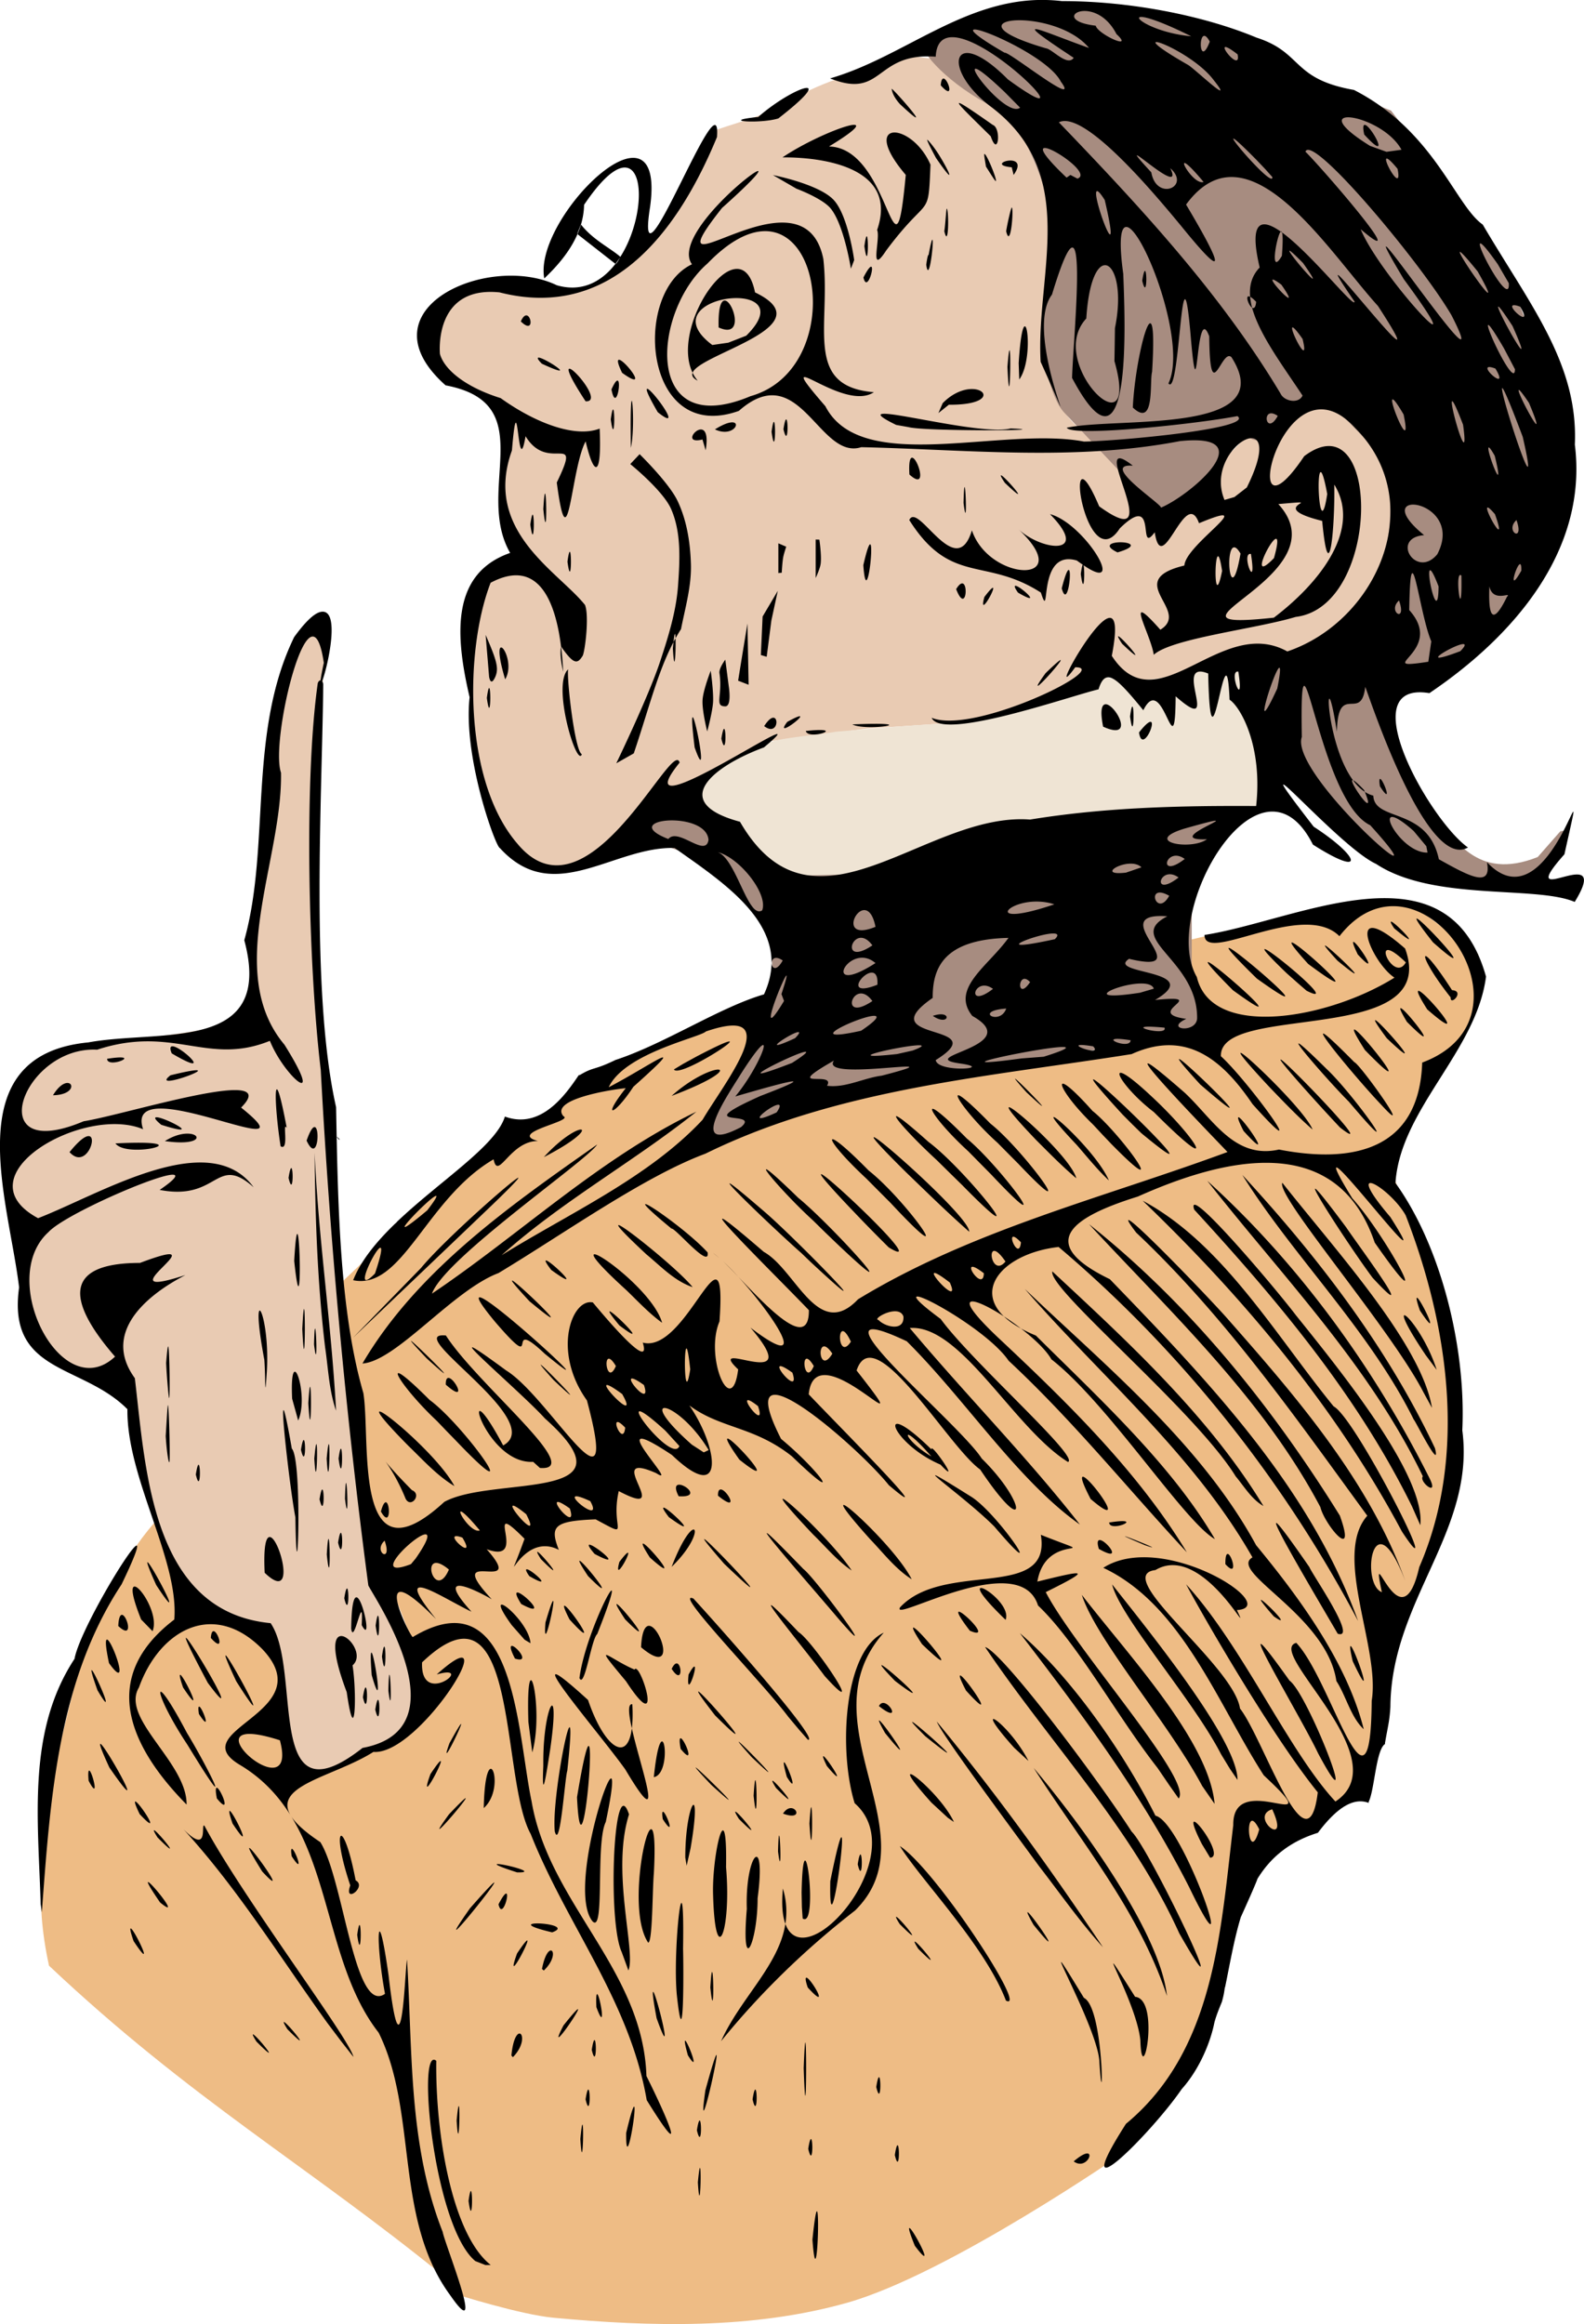
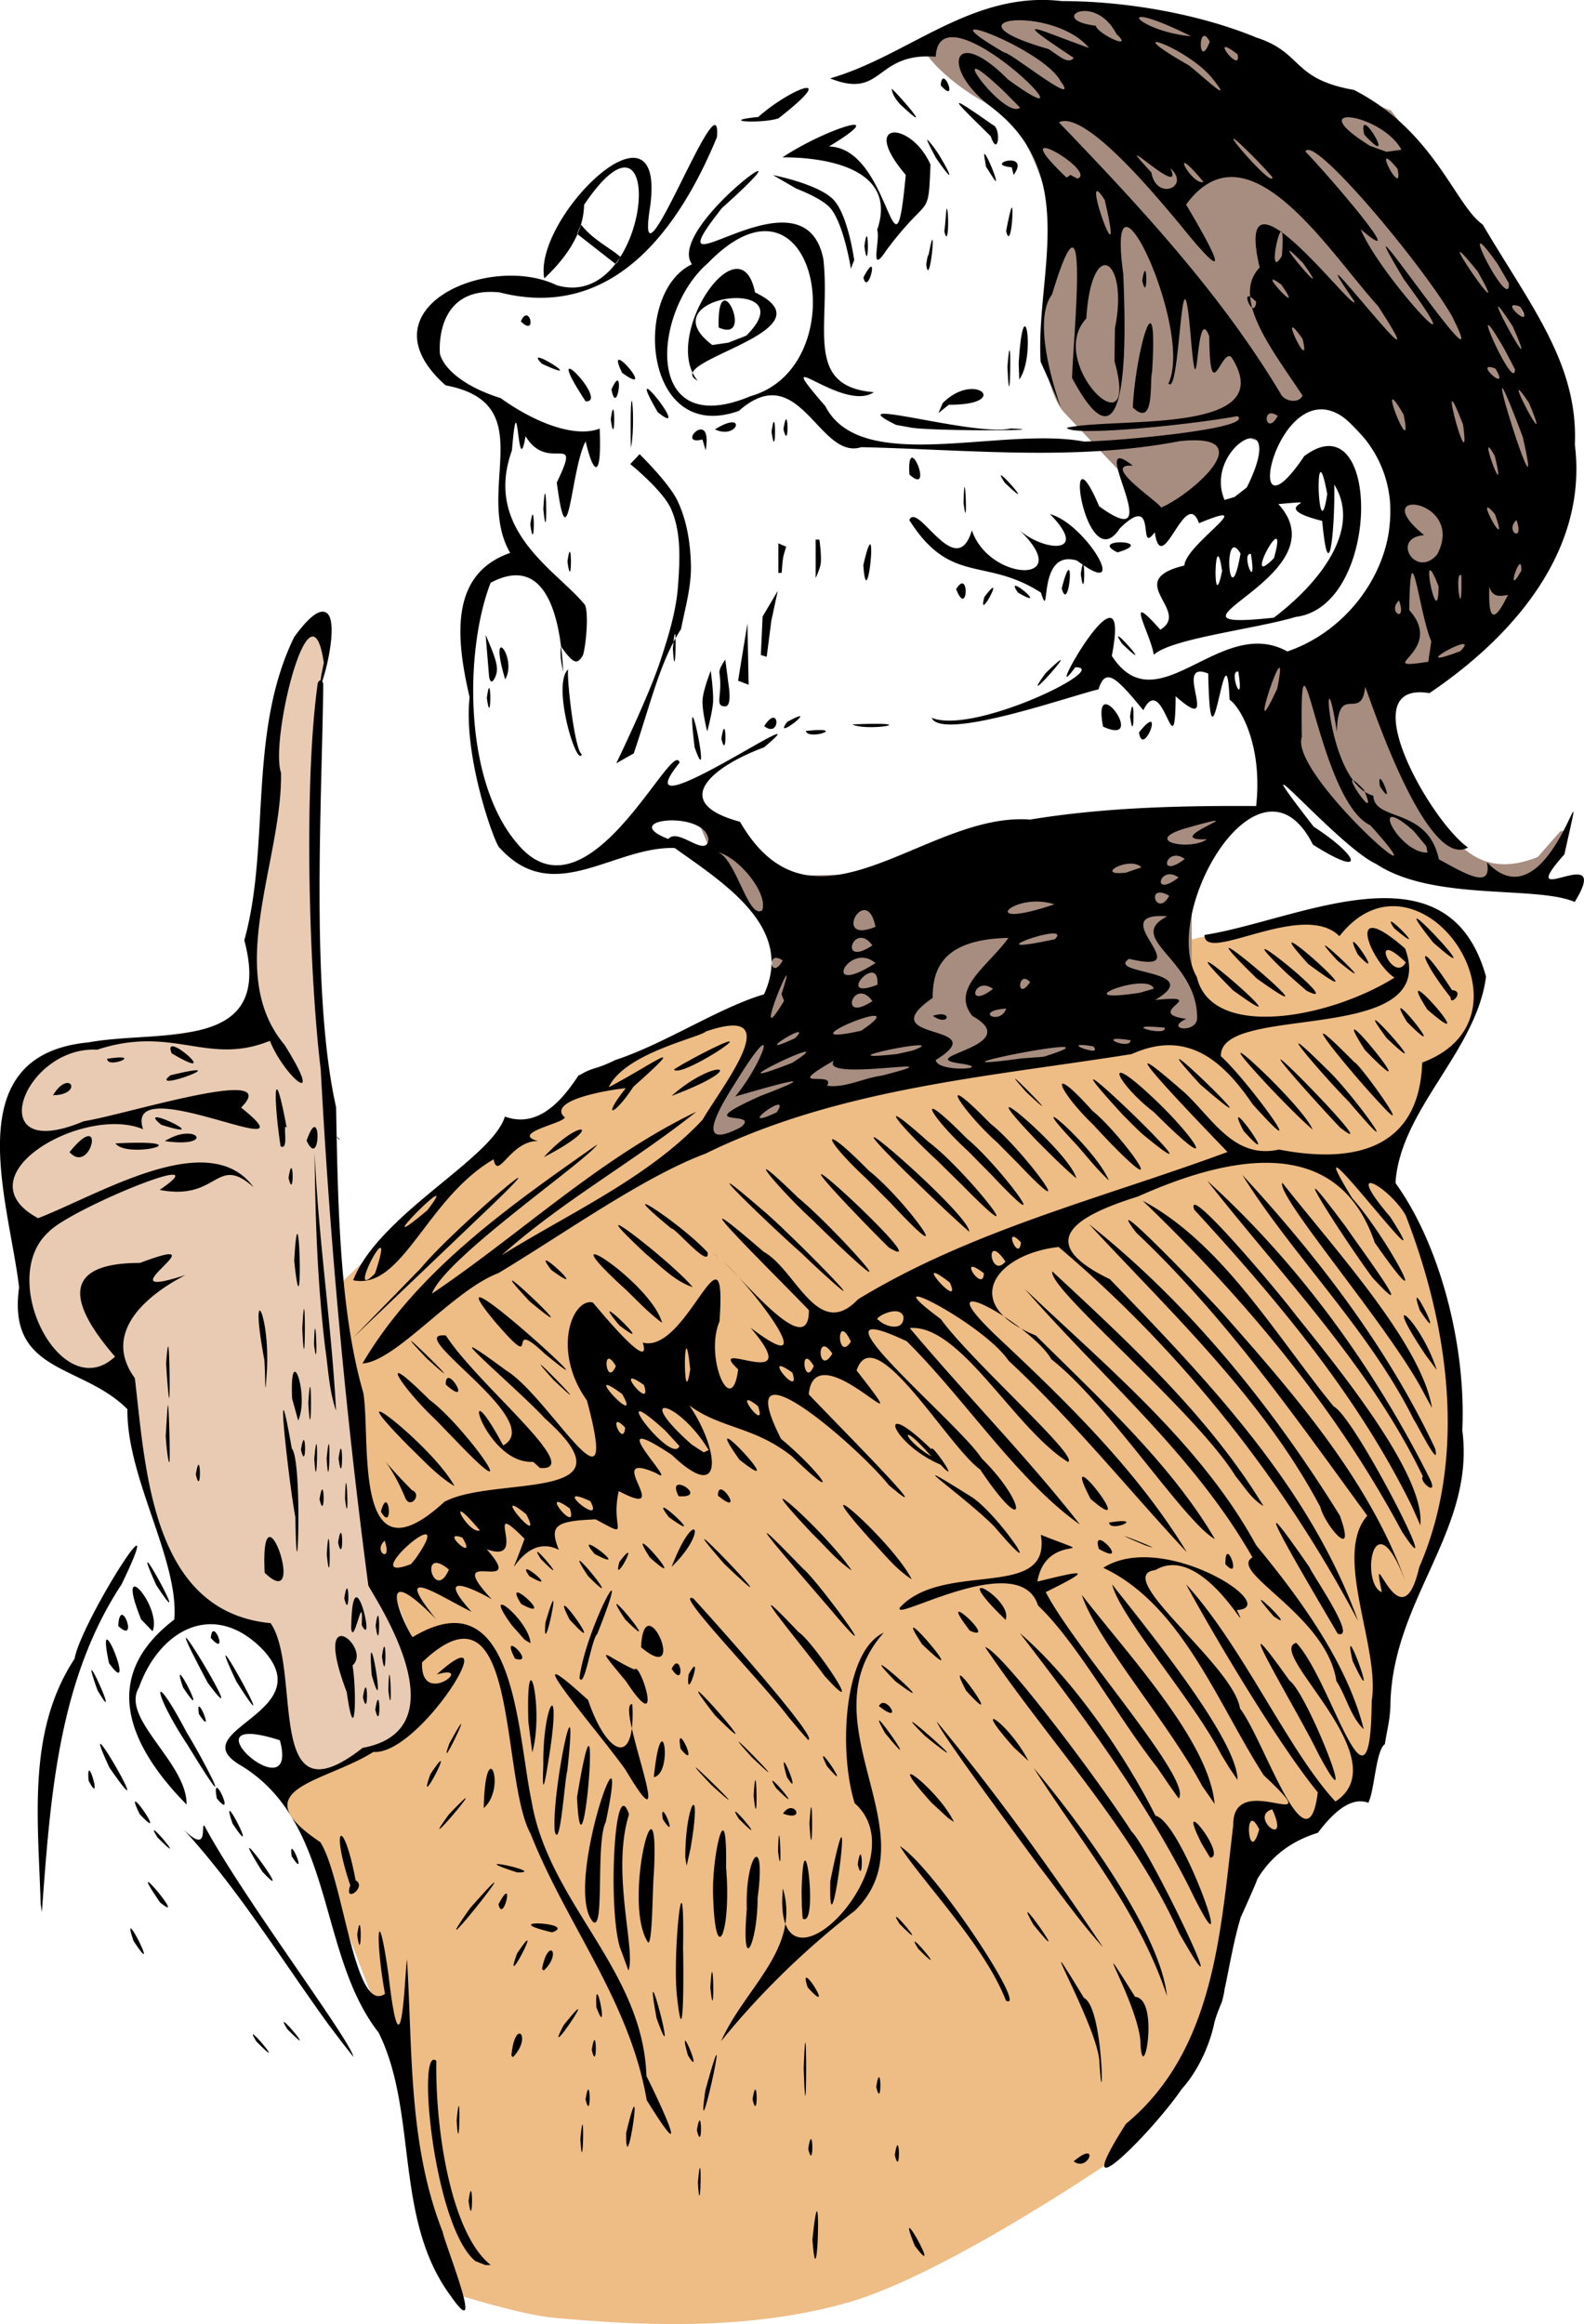
<svg xmlns="http://www.w3.org/2000/svg" viewBox="0 0 240.103 352.193">
  <g color="#000">
-     <path d="M141.5 8.936c4.596 2.252 9.192 6.975 13.789 12.02l2.828 6.718c.591 2.823 1.1 5.959.707 12.551l-1.083 12.06c1.489 6.208 3.15 10.096 4.973 11.805l9.015 8.839c.3 7.001 5.568 5.077 16.5-6.049 2.427-2.471 6.854-1.832 9.687-4.503 4.587-4.322 10.647-1.272 12.35-.939l1.977 27.301-15.659 10.552-17.254 3.07-5.568 1.68-6.099-2.298c-6.242 3.58-13.081 5.846-20.153 7.601l-16.087 1.061-14.746 1.927c-12.788 6.976-14.028 7.095-16.544 7.973l-7.425 8.662c-4.757 2.614-9.662 4.487-15.733.53l-3.755-9.983c-1.46-5.06-1.754-9.085-1.725-12.821.135-5.682-1.499-14.901.707-16.44 1.146-3.724 3.173-4.51 5.304-4.95 1.237-.298 2.434-.6.707-4.596-2.905-1.968-1.334-10.428-2.059-17.717-1.239-2.407-5.338-3.954-8.384-5.047-2.347-2.92-2.331-4.187-3.169-6.051.614-2.818 1.315-5.6 3.89-7.601 2.424-1.558 5.365-1.236 9.45-.966 4.229 3.942 11.396.222 15.474-1.863 4.18-3.019 7.197-6.777 9.546-10.96l5.48-10.783c4.405-1.51 7.966-2.257 13.113-5.484 5.823-2.947 11.61-4.117 17.117-5.653z" fill="#e9cbb3" />
    <path d="M172.37 33.676l19.363 25.66-9.005 15.538-7.415 2.471s-6.59-6.95-14.006-14.83c-2.28-2.424-3.236-9.24-3.236-9.24-.214-5.537.677-9.527 1.176-14.066l1.645-4.357.627.145c3.785.34 7.672.084 10.852-1.32z" fill="#a78c80" />
    <path d="M63.15 261.616l-1.222-12.856-4.696-8.112c-1.85-18.072-5.389-35.29-5.822-54.308l-3.57-47.296.427-27.535c.298-5.989 1.66-13.375.214-17.076l-3.63 3.63c-2.426 8.68-2.976 17.36-4.055 26.04l-2.348 17.717v11.74c-5.899 4.278-28.88 2.859-35.006 10.032l-.64 8.538c-1.05 4.18-2.004 8.392.854 13.874.36 5.343-.041 9.795 2.348 17.503 3.567 3.247 8.33 5.447 12.807 7.898l4.269 18.143 5.55 12.594 11.526 5.336c3.34 8.034 2.76 13.642 3.842 20.278 3.495 2.047 7.33-.416 11.88-2.388z" fill="#e9cbb3" />
    <path d="M179.71 142.576l22.841-5.336 11.504-.166 10.003 7.502c.963 8.737-2.617 13.96-7.503 18.173l-5.835 13.838 10.337 30.843c-.325 13.13-3.143 24.196-6.669 34.678-4.243 7.816-5.069 19.05-7.335 28.843l-16.005 10.67c-3.361 7.612-6.543 15.508-7.461 24.675l-12.88 19.673s-26.882 18.657-42.346 23.008c-14.281 4.018-29.677 3.634-44.448 2.258-5.089-.474-14.904-3.592-14.904-3.592-1.7-.644-8.569-35.009-11.004-41.013-2.912-7.179-10.181-26.67-10.17-26.675-2.072-2.798-5.689-5.64-4.168-8.336l4.835-3.334c4.45-.436 7.78-3.556 11.67-5.335l5.335-6.336c-2.003-2.256-2.182-4.934-2.834-7.502l-5.003-12.71-3.834-23.802-2.334-18.006 20.34-19.34 13.588-8.128 14.255-9.044 14.505-4.502c-.222 5.367-5.508 12.543-6.918 19.853l22.924-7.848 30.51-5.169 23.508-3.168-3.085-9.044c-1.89-1.5-1.195-4.57-2.084-6.627z" fill="#eebc85" />
-     <path d="M23.39 230.776c-5.387 6.145-6.934 11.779-10.401 17.669l-5.835 23.84c-.54 8.32-2.048 15.032.276 25.602 21.548 20.317 39.049 30.158 60.077 47.257l-8.17-39.513-14.004-30.01-3.168-16.172c1.15.23.948-9.447-1.834-10.837-1.165-.582-9.003-5.836-9.003-5.836-4.082-3.122-5.743-7.724-7.938-12z" fill="#eebc85" />
    <path d="M237.81 125.746c-1.791 4.923-5.03 9.553-20.728 7.677-9.467-3.495-20.168-16.446-25.687-25.96-1.243-2.143-1.44-4.504-2.186-6.1l7.587-2.708c6.104-3.572 9.611-4.67 11.909-10.336 2.902-7.154 2.655-19.271-.3-20.553-1.473-.639-5.845-6.82-7.951-6.18-6.539 1.99-8.937 7.24-11.67 4.2-5.38-5.983 2.378-5.53-.742-10.97-3.482-6.073-13.508-17.652-17.417-19.202-5.748-2.279-10.855 5.58-10.992-.909-.066-3.133-3.655-15.736-8.774-18.326-7.186-3.635-11.321-8.497-11.14-9.877L154.368.724 169.265 2c13.859 1.273 27.719 9.415 41.578 14.756 0 0 14.03 17.825 18.827 27.997 4.422 9.38 8.87 29.82 8.87 29.82-.167 2.834-4.642 13.361-12.109 20.698-10.482 10.302-22.36 5.701-9.135 28.117 3.096 3.428 6.41 10.245 15.797 6.484l3.419-3.89" fill="#a78c80" />
-     <path d="M115.23 112.966c2.998-1.303 7.666-1.391 11.502-2.084 6.505-.547 12.952-1.14 19.835-1.386l20.918-6.926c4.438 1.287 10.494-.208 14.323-.767.815-.12 1.47.023 2.053 0l4.588-.142 4.435 8.066-1.334 13.004-33.344 6.336-37.012 6.002-10.003-8.67-7.528-7.408z" fill="#efe4d4" />
-     <path d="M108.49 130.816c2.777 3.094 3.717 5.5 8.724 9.43-.305 3.433-.322 6.944.236 10.61-3.068 6.84-11.533 19.188-10.446 22.098l31.902-9.365 35.367-5.894 8.488-.708-2.122-8.96v-10.373l3.3-10.61 4.245-3.537h-23.342l-16.38 1.693-17.81 7.267-9.666.236c-4.433-1.462-6.64-5.15-9.667-8.017-3.104-.695-5.285-3.544-7.781-5.659l-6.138 7.988z" fill="#a78c80" />
+     <path d="M108.49 130.816c2.777 3.094 3.717 5.5 8.724 9.43-.305 3.433-.322 6.944.236 10.61-3.068 6.84-11.533 19.188-10.446 22.098l31.902-9.365 35.367-5.894 8.488-.708-2.122-8.96v-10.373l3.3-10.61 4.245-3.537h-23.342l-16.38 1.693-17.81 7.267-9.666.236c-4.433-1.462-6.64-5.15-9.667-8.017-3.104-.695-5.285-3.544-7.781-5.659z" fill="#a78c80" />
    <path d="M107.73 101.65s-1.141 2.893-1.237 4.42c-.102 1.605.707 4.772.707 4.772s.79-2.92.884-4.419c.098-1.592-.354-4.773-.354-4.773zm2.21 5.392c1.017 0 .53-3.006.53-3.006l-.53-4.065s-.991 1.301-.884 2.032c.506 3.461-.821 5.038.884 5.039zm3.358-12.551l.177 9.28-1.59-.618s.322-2.004.485-3.005c.308-1.886.928-5.657.928-5.657zm4.597-4.95l-.973 4.508-.707 5.48-.884-.265.266-5.834zm.088-7.204v4.508l.516-.055s.075-1.58.224-2.362c.101-.533.453-1.579.453-1.579zm5.657-.574v5.833s.643-1.379.751-2.12c.178-1.222-.191-3.697-.191-3.697zm-6.474-55.23s6.917 1.345 9.187 3.75c2.207 2.339 3.125 9.126 3.125 9.126l-.5 1.312s-1.032-6.64-3.062-9.125c-1.264-1.546-5.188-3-5.188-3zM88.05 34.008c1.819 2.332 4.402 3.537 5.979 4.907 0 0-.575 1.193-.752 1.06-.176-.132-5.788-4.527-5.788-4.527zM73.612 96.215c1.708 3.933 2.067 5.126 1.399 6.496-.669 1.37-.875-.177-.875-.177m84.32-102.54c-12.345-.22-21.515 8.682-32.631 11.887 8.149 3.248 6.692-3.972 16.012-3.289.537-11.392 26.323 14.643 10.93 3.43-8.366-8.436-10.257-1.734-2.66 4.08 13.753 10.28 6.857 25.384 7.634 38.73 7.953 17.616-2.973-3.986 1.717-10.187 5.861-19.346 3.243 6.085 3.045 12.627 9.148 17.177 8.042-8.585 7.76-15.768-2.788-20.284 10.764 8.447 6.851 16.598 1.82 2.443 1.94-24.59 3.434-6.447 1.112 12.316.664-6.285 2.748-.688.114 11.151 1.885 1.614 3.38 3.178 7.516 11.815-17.408 9.011-24.981 10.678.905 1.427 19.587-.563 25.869-1.764 2.7 1.893-18.184 3.791-23.254 3.856-12.5-2.354-33.773 5.2-39.195-5.348-8.908-10.3 2.538 1.085 7.347-2.13-10.713-.874-6.51-10.068-7.66-20.192-3.042-15.128-27.258 7.353-15.363-7.724 16.155-14.421-8.652 2.9-4.549 8.53-9.141 4.3-7.339 27.388 7.106 22.216 9.232-8.144 12.129 7.544 18.553 5.5 16.04.358 32.333 2.148 48.285-.914 12.719-1.342 1.71 8.15-2.844 10.074-.06-.669-9.373-6.711-4.277-6.358-7.56-5.932 5.999 14.196-5.1 6.162-5.753-13.568-2.104 11.417 3.125 3.342 5.921-5.815 2.549 4.324 5.293.59 1.12 7.214 4.65-7.117 6.717-1.371 9.689-4.04-2.051 3.191-2.219 6.408-9.53 2.298 1.122 6.813-3.644 9.729-5.74-6.475-1.459.634-.997 3.8 2.686-2.486 15.408-3.901 21.506-5.738 13.058-1.562 12.958-33.12 1.301-24.365-10.599 15.777-3.411-16.448 7.723-4.273 11.156 11.217 3.452 29.2-10.287 33.87-10.157-5.647-19.68 11.346-26.604.665 3.27-16.841-11.158 9.422-5.543 1.732 5.727-.049-15.368 10.287-21.762 7.658 1.544 3.564 21.012-3.307 25.293-4.316 1.054-3.393 2.664-1.878 6.79 3.17 3.046-6.204 4.812 9.688 4.9-2.113 7.256 6.39-.732-5.774 4.935-3.45.38 18.31 2.71-9.036 3.236 3.963 1.602 1.037 5.05 6.92 4.03 16.115-11.452-.068-22.94.197-34.266 2.053-15.938-1.22-32.764 19.673-43.973.332-11.02-2.974-3.957-8.478 3.632-11.27 10.398-8.674-22.409 14.174-12.783 2.306-1.07-4.022-13.993 25.114-24.605 12.268-8.194-9.515-7.978-29.376-4.043-39.523 7.603-4.042 9.922 3.616 10.674 9.652 1.93 2.779 2.481 2.686 3.27 1.427.338-.539 1.037-5.965.367-7.712-4.092-5.12-15.494-11.197-11.082-23.414.972-11.558.819 5.171 2.066-2.164 3.49 5.764 8.663-1.094 4.733 7.02 1.747 13.2 2.12-2.098 4.375-6.235 1.263 5.408 2.465 5.553 2.125-1.936-3.657 1.424-9.667-.787-15.008-4.62-5.034-1.567-8.485-4.148-9.202-6.692 0 0-1.049-10.37 9.044-9.33 17.349 4.433 27.334-9.947 32.947-23.533.78-10.203-12.643 26.362-10.13 10.533 2.482-18.14-17.774 1.693-16.046 10.883 2.618-2.47 5.949-6.342 6.033-11.15 12.824-19.026 10.292 16.414-4.15 12.18-10.302-4.973-29.886 3.568-16.845 15.172 14.65 2.762 4.29 15.83 9.79 25.396-9.013 3.142-8.335 12.499-6.145 21.869-1.012 9.184 3.988 22.77 4.58 22.846 8.151 8.98 17.196-.275 26.502.002 7.873 5.583 18.152 12.175 13.54 22.18-6.752 1.97-15.074 7.51-22.519 9.945-3.302 1.613-3.203.973-5.377 2.268a.726.726 0 01-.19.039c-1.891 2.801-5.663 8.298-11.188 6.267-1.36 4.446-9.902 9.79-16.365 15.953l-.02.036c-.038.059-.098.1-.148.15-.051.05-.081.065-.123.104-2.791 2.7-5.168 5.553-6.342 8.558 7.474 1.56 11.056-12.367 21.287-18.324.655 3.349 2.486-2.807 6.723-2.771-4.67-1.256 5.513-3.007 3.86-3.758-2.15-2.552 7.184-4.04 9.448-4.248-3.729 4.712-1.79 4.272 1.15-.207 9.077-8.11 2.752-3.311-3.732.062 2.414-5.177 13.824-7.535 14.734-8.453 12.516-4.289 2.66 7.974-.506 13.38-8.183 8.768-20.173 14.144-30.469 20.536 9.124-8.177 20.046-14.182 29.531-21.756-14.64 7.021-26.65 18.527-40.082 27.57 1.9-5.376 23.608-20.218 25.04-22.596-13.199 9.266-27.31 19.1-35.577 33.188 5.125-.348 13.688-11.089 20.62-13.707 9.977-6.005 22.042-14.627 31.364-18.092 20.158-9.906 42.746-11.617 64.607-15.09 8.235-3.726 13.71.763 18.324 7.574 9.814 10.94-.671-3.525-4.79-7.253-.285-8.194 33.447-1.366 27.917-16.322-9.376-8.184-5.18 2.067-1.609 4.414-10.015 6.252-27.739 9.418-29.957-.092-5.677-9.772 9.572-35.962 17.596-20.07 8.02 5.115 7.267 1.923.115-2.713-12.477-16.102 3.644 3.007 9.467 5.644 8.596 5.697 24.211 3.233 30.098 5.758 6-9.736-9.71 1.966-1.557-7.222 4.26-19.214-1.945 11.594-11.74 1.203.769 4.053-2.853 2.024-7.293-.448-1.705-7.983-9.78-5.624-9.937-9.638a4.37 4.37 0 01-1.287-.575c1.987 4.775-2.793-2.069-1.793-1.765-4.377-5.953-4.364-19.754-2.44-7.336.154-7.68 3.694-1.346 4.293-6.797.112-.133 9.045 28.035 15.574 24.328-5.791-4.092-17.82-25.36-5.847-23.39 12.416-8.37 24.086-21.376 22.049-37.663.542-12.274-6.796-21.15-13.963-33.346-4.162-2.897-7.36-14.187-19.52-20.402-9.5-1.673-7.703-5.657-14.775-7.932-8.202-3.413-19.36-5.538-29.488-5.53-.853-.1-1.69-.156-2.514-.17zm46.63 118.24c.532.724 1.127 1.336 1.794 1.766-.042-.1-.064-.164-.112-.275-.952-1.007-1.457-1.423-1.681-1.49zm-120.04-20.27c-.164.845-.083 2.087.32 3.82a50.425 50.425 0 00-.32-3.82zm1.071 3.468c-2.517 2.363 1.339 15.052 2.078 12.867-1.071-.466-2.314-11.494-2.078-12.867zm78.025-99.756c1.41-.11 3.633.655 5.092 3.488 2.82 2.613-2.875-.01-3.14-1.268-4.23-.494-3.764-2.08-1.952-2.22zm8.729.902c.68-.081 3.039.61 7.695 2.924-5.308-.506-8.83-2.789-7.695-2.924zm-17.895.498c3.124.111 7.761 1.358 10.1 4.193-7.612-2.688-12.734-5.375-2.323 1.495-.944 1.383-3.273-1.343-4.199-1.44-9.105-2.657-7.594-4.391-3.578-4.248zm-7.285 1.398c1.519-.112 11.324 4.37 13.105 7.887 3.17 4.289-7.937-4.658-8.51-4.363-4.266-2.472-5.287-3.473-4.596-3.524zm34.85.961c.213-.006.492.232.837.875-1.451 3.781-1.761-.847-.837-.875zm-7.262.94c.93-.02 6.32 2.651 8.633 5.687 3.641 4.566-2.953-1.771-3.86-2.244-4.282-2.452-5.33-3.432-4.773-3.443zm10.404.767c.172-.083.725.175 1.914 1.1.485 2.465-2.431-.85-1.914-1.1zm-37.844 3.282a.252.252 0 01.105.002c.456.086 1.753 1.05 4.338 3.52l2.344 2.37c-1.775 1.424-7.664-5.685-6.787-5.892zm-4.774 1.488a.206.206 0 00-.134.01c-.159.07-.288.363-.334 1.008 2.143 2.405 1.166-.85.468-1.018zm-20.723 1.418c-.938-.081-4.576 1.887-7.402 4.396-6.223.634.292 1.07 3.041.223 4.188-3.253 5.091-4.556 4.361-4.62zm12.816.144c.041.114.053.963 1.253 2.299 6.21 5.808-1.428-2.79-1.253-2.299zm10.207 2.149c-.225.12 1.773 2.03 4.811 5.03 1.148 3.383 1.634-1.26.31-1.724-3.425-2.407-4.945-3.4-5.12-3.306zm58.814 2.158c1.87-.117 6.557 1.79 8.26 4.912l-2.273.315-2.5-.903c-4.689-2.918-4.94-4.233-3.486-4.324zm-42.875.562c4.37-.17 13.923 11.293 17.768 15.941 8.343 10.283 4.843 3.647.713-3.28 9.36-12.78 21.57 7.104 29.092 15.372 11.104 17.081-13.823-15.615-3.558-.681.103 1.25-6.511-7.212-10.99-10.465.117.358.147 1.375-.018 3.54-1.935 3.294-.78-3.077-.178-3.675-2.938-2.06-4.876-1.72-3.191 5.443-1.21 1.26-1.594 2.771-1.447 4.436.21.106.5.334.914.767-.083.908-.347 1.054-.62.881 1.11 4.126 4.773 8.957 7.651 13.328-.592 1.3-2.796.863-3.33-.295-9.094-15.202-21.372-28.39-33.607-41.117.242-.12.511-.184.803-.195zm28.484 28.28a9.566 9.566 0 01-.295-1.649c-.843-.425-.261 1.295.295 1.648zm4.344-11.528c.066.047.129.087.196.135-.052-.159-.116-.214-.196-.135zM129.51 18.92c-1.294-.067-7.043 2.333-10.896 4.928-.98.072 18.47-.976 14.342 11.008.55 1.251-1.29 7.187 1.389 3.084 6.545-8.767 6.345-4.432 6.7-12.984-2.875-6.611-10.935-6.881-3.749 1.551-1.785 18.952-2.125-4.132-11.639-4.307 3.803-2.31 4.63-3.238 3.854-3.279zm77.311.01c-.195.056-.248.468-.03 1.457 4.386 4.771.874-1.695.03-1.457zm-19.85 2.077c.177.009 1.15.86 3.438 3.173l1.385 1.456 1.064 1.193c.214 1.694-6.418-5.85-5.887-5.822zm-46.408.18c-.107-.031.213.694 1.317 2.753 3.23 4.667 1.953 1.967.492-.402-.76-1.232-1.677-2.314-1.809-2.352zm17.79 1.24c1.331-.056 7.09 3.947 4.96 4.64l-1.055-.555-.586.403c-3.5-3.316-4.018-4.46-3.32-4.488zm39.895.285c2.692-.128 17.467 17.667 21.783 25.084 7.775 15.255-18.139-23.682-7.246-5.492 11.906 16.142-3.568-.382-6.533-7.563 8.3 7.075-5.94-9.375-8.375-11.756a.387.387 0 01.371-.273zm-49.035.629c-.09.058.125 1.172.242 1.909.599.923 1.385 2.235 1.487 2.188.26-.12-1.446-4.278-1.729-4.097zm23.13.197c.4-.042 6.911 5.807 5.046 1.945 3.185 2.834-2.095 5.064-2.873.639-1.761-1.901-2.307-2.57-2.174-2.584zm37.853.488c.193-.012.686.4 1.647 1.56.788 3.94-2.337-1.515-1.647-1.56zm-57.004.301c-1.115-.018-2.384.786.172 1.025l.28 1.159c1.19-1.659.416-2.17-.452-2.184zm26.381.38c.263.026 1.102.756 2.867 2.868-1.239.433-3.445-2.923-2.867-2.867zm-13.316 4.265c.17-.074.541.294 1.201 1.345 2.868 12.288-2.113-.95-1.2-1.345zm-22.735 2.65c-.105-.074-.196 2.228-.382 3.418.676 2.856.698-3.194.382-3.418zm9.847-.177c-.105-.074-.668 2.405-.854 3.595.676 2.856 1.17-3.371.854-3.595zm-37.444 3.585c9.426-.074 10.74 21.38-2.17 25.01-16.348 6.871-14.875-12.835-6.518-20.105 3.356-3.468 6.285-4.885 8.688-4.904zm15.46.78c-.086-.03-.205.362-.359 1.495.55 4.05.669-1.393.36-1.496zm93.042 1.083c.271.06 1.051.933 2.611 3.157l1.664 2.86c.28 3.933-5.245-6.23-4.275-6.017zm-28.938 1.106c.167.057.76.58 2.021 1.857 4.516 6.376-2.747-2.106-2.021-1.857zm25.793.183c.098-.093.844.666 2.703 2.952 4.874 8.597-3.053-2.616-2.703-2.952zm-80.521.44c-.087-.029-.206.362-.36 1.496.55 4.05 1.702-8.795.36-1.496zm26.689 1.566c1.483-.094 2.752 3.679 1.553 9.534l-.036 2.587-.039 2.416c4.13 14.462-10.55.28-4.267-6.46.353-5.591 1.635-8.004 2.789-8.077zm-35.4.229c-.174-.011-.537.408-1.172 1.63.527 2.31 1.694-1.596 1.172-1.63zm-20.205.338c-3.795-.252-9.575 10.136-6.863 15.73 1.132-2.941 20.15-7.041 9.466-12.176-.494-2.435-1.46-3.48-2.603-3.555zm-6.863 15.73c-.165.426.043.827.775 1.205a5.571 5.571 0 01-.775-1.205zm68.6-15.418c-.106-.075-.256.283-.442 1.472.676 2.857.757-1.249.442-1.472zm19.318 1.318c.096-.069.483.122 1.33.756 3.293 4.73-1.747-.458-1.33-.756zm-81.301 2.787c3.162-.005 5.585 1.687 1.513 5.701l-2.717 1.059-2.423.35c-5.726-4.292-.439-7.104 3.627-7.11zm-1.823.38c-.51.094-.923 1.164-.845 4.073 4.07 1.838 2.147-4.31.845-4.072zm119.69.696c.19-.01.497.056.96.229 2.168 3.596-2.287-.16-.96-.229zm-2.324.22c.182.088.805.91 2.127 2.932 4.072 9.106-2.431-2.466-2.18-2.925.01-.016.027-.019.053-.006zm-147.29 1.335c-.26-.054-.58.163-.904.908 1.904 1.862 1.682-.745.904-.908zm94.5 1.19c-.795-.004-2.39 7.326-2.64 12.765 3.403 3.193 2.504-3.93 2.923-5.4.331-5.351.134-7.364-.283-7.365zm51.215.259c.14-.099.828.82 2.42 3.563l1.644 3.13c.049 3.066-4.482-6.397-4.064-6.693zm-70.201.203c-.301-.07-.695 1.369-.953 5.584l.086 2.469c1.68-2.29 1.442-7.92.867-8.053zm40.549.16c.153-.03.603.43 1.53 1.752 1.158 4.678-2.077-1.645-1.53-1.752zm-42.908 3.48c-.067.1-.165.805-.295 2.491.341 8.045.587-2.918.295-2.49zM81.59 54.203c-.169.041-.06.302.541.914 6.146 2.84.191-1.092-.541-.914zm12.266.319c-.305-.035-.29.466.445 1.978 4.252 3.057.47-1.874-.445-1.978zm131.86 1.101c.19-.01.497.056.959.229 2.168 3.596-2.287-.16-.959-.229zm-139.34.26c-.486-.106-.143 1.071 2.387 4.932 2.486.154-1.46-4.73-2.387-4.932zm7.272 1.805c-.036-.019-.079-.018-.127.004-.18.08-.452.463-.836 1.326.656 3.404 1.503-1.05.963-1.33zm134.06 1.125c.178-.012 1.05 1.924 3.107 7.388 3.103 13.471-3.692-7.35-3.107-7.388zm-129.55.119c-.335-.104-.075.753 1.543 3.53 4.055 3.264-.689-3.265-1.543-3.53zm49.07.025c-1.191.027-2.8.582-4.334 2.137l-.65 1.504 1.58-1.264c6.623.048 6.023-2.436 3.404-2.377zm83 .139c.126-.003.578.535 1.537 1.963 3.438 8.21-2.088-1.95-1.537-1.963zm-19.148 1.433c.163-.059.655.532 1.677 2.282 1.347 6.427-2.262-2.07-1.677-2.282zm-115.33.217c-.11.07-.208 1.917-.124 7.125.527-2.42.307-7.24.124-7.125zm124.39.06c.173.05.656 1.01 1.632 3.557 1.073 7.712-2.253-3.733-1.632-3.556zm-127.2 1.253c-.087-.029-.206.362-.36 1.496.55 4.05.668-1.393.36-1.496zm99.836.582c.239.021.54.137.906.388-1.493 2.693-2.28-.172-1.125-.38a.823.823 0 01.219-.008zm-58.947.07c-.771.063-.346.525 2.01 1.682l1.867.332c2.367.665 23.434.544 15.498.207-3.992.996-17.063-2.408-19.375-2.22zm-14.631.856c-.106-.075-.256.283-.442 1.472.676 2.857.757-1.249.442-1.472zm-1.883.367c-.087-.029-.206.362-.36 1.496.55 4.05.669-1.393.36-1.496zm-6.373.07c-.504.015-1.34.297-2.573 1.066 2.621 1.247 4.085-1.11 2.573-1.066zm-4.748 1.082c-1.06.06-2.345 2.175.287 1.516l.482 1.64c.42-2.487-.133-3.192-.77-3.156zm83.457 1.318c1.45-.046 2.056 1.993-.657 7.463l-1.878 1.457-1.506.438c-2.001-4.767 1.921-9.29 4.04-9.358zm35.996 1.413c.014-.008.032-.007.054.002.132.055.404.422.873 1.261 1.732 7.023-1.376-1.024-.927-1.263zm-87.437 1.55c-.284.063-.471.743-.36 2.543 2.922 2.64 1.21-2.73.36-2.543zm62 2.18c.21.039.527.932.972 3.313-1.103 7.299-1.724-3.45-.972-3.313zm-48.48.484c-.095.012.042.327.583 1.133 4.635 4.416-.166-1.184-.582-1.133zm50.519 1.403c4.245 6.879-2.402 15.056-9.162 20.17-20.835 2.239 10.754-6.236.681-17.217 8.496-.74-2.7.221 6.647 2.55 1.034 10.943 1.953.983 1.834-5.503zm-56.02.387c-.065-.097-.13.492-.176 2.39.535 4.343.369-2.101.176-2.39zm-63.611.974c-.072.004-.163.632-.262 2.354.559 5.564.521-2.369.262-2.354zm131.71 1.678c2.202.104 6.027 2.77 3.537 7.52-3.181 3.829-7.168-2.483-1.994-2.895-3.986-3.238-3.256-4.706-1.543-4.625zm11.133.445c.118-.063.459.199 1.144 1.004 2.018 5.612-1.656-.732-1.144-1.004zm-66.301.994c6.296 6.43-1.33 5.597-4.858 2.21 9.15 8.57-4.363 8.087-6.982.242-2.39 7.982-8.189-4.478-9.49-1.555 6.291 9.943 11.519 5.557 19.95 10.996 1.594 4.965-.724-6.719 5.458-4.858.33.252.598.428.883.625-.08.138-.176.544-.295 1.42.506 3.737.642-.558.418-1.332 6.77 4.618.152-6.37-5.084-7.748zm-78.412.084c-.087-.028-.206.363-.36 1.496.55 4.05.669-1.393.36-1.496zm149.12.813c1.27 3.592-1.863 1.707 0 0zm-36.451 2.844c.288-.011.304.742-.309 2.918-3.87 4.019-.556-2.886.309-2.918zm-23.396.529c-1.368-.045-2.945.42-.625 1.53 3.152-.929 1.993-1.485.625-1.53zm-38.143.31c-.177.054-.497.907-1.014 3.149.458 6.66 1.644-3.34 1.014-3.148zm55.139.46c.257-.05.594.205 1.021.937-1.484 8.539-2.411-.666-1.021-.938zm-100.64.67c-.087-.03-.206.362-.36 1.496.55 4.049.669-1.394.36-1.497zm103.24.324c.984 6.264-1.627-.304 0 0zm-4.996.351c.163-.03.375.554.625 2.227-1.168 5.825-1.208-2.119-.625-2.227zm45.795 1.195c.127.01.207.283.187.983-2.157 3.842-.738-1.025-.187-.982zm-68.441.883c-.188.044-.52.78-1.037 2.782.868 3.185 1.6-2.912 1.037-2.782zm54.807.041c.19-.009.583.641 1.277 2.452-.041 6.02-1.955-2.418-1.277-2.452zm-2.69.444c.56-.012 1.554 7.24 2.862 10.338l-.45 3.086c-8.975 1.36 2.82-1.48-2.892-7.834.063-4.08.226-5.585.48-5.59zm7.239.277c.053-.007.116.021.187.09.144 7.88-.987.02-.187-.09zm-75.48 1.273c-.227-.004-.531.234-.917.87 1.442 3.703 1.902-.85.918-.87zm8.163.375c-.29-.074-.31.166.295 1.02 3.865 2.247.573-.798-.295-1.02zm71.746.073c.551 2.606 3.509.676 2.658 1.597-2.62 5.355-2.783 1.588-2.658-1.597zm-75.232.228c-.021-.015-.054-.012-.102.014-.176.094-.549.492-1.213 1.367-.904 3.267 1.624-1.153 1.315-1.38zm61.535 1.91c1.27 3.593-1.863 1.707 0 0zm-163.16 1.702c-.912-.012-2.29 1.052-4.317 3.85-7.074 14.534-3.552 31.62-7.556 45.935 4.593 17.147-12.66 13.47-23.635 15.484-20.095 1.935-12.066 23.925-10.5 37.131-1.825 13.14 9.556 11.535 16.418 18.457-.127 10.473 7.848 22.828 7.107 31.873-11.542 8.787-6.765 19.281 1.861 28.035.086-6.356-10.07-13.027-7.222-17.74 3.116-8.71 11.319-13.345 18.734-5.78 9.01 9.56-12.09 12.2-3.553 17.437 3.516 2.069 6.014 4.795 7.92 7.904-3.105-4.722 6.578-6.064 12.443-9.799 7.056.573 20.614-21.63 9.598-11.738 6.096-1.752-2.527 5.203-2.223-1.83 14.786-14.134 11.793 17.583 16.463 26 5.476 13.83 15.002 25.293 17.588 40.338 6.458 10.424 3.118 2.686-.043-3.656-.527-16.196-14.794-26.152-17.41-41.64-2.197-10.252-2.439-34.247-18.021-24.872-.694-.606-6.757-13.155 3.547-2.726-7.205-8.847 1.089-3.134 5.361-1.127-6.837-7.571 3.24-1.846 3.096-1.852-7.908-8.487 5.67-.325-.791-7.613 6.713 2.456-1-8.384 5.74-1.578-3.598 10.004-.757-1.417 5.197 1.677-1.408-3.598-.717-4.376 5.582-4.625 5.6 2.995 2.175 1.52 3.504-4.283 8.828 4.667-2.857-6.492 5.692-2.709 3.92 2.536-9.216-10.457 2.369-2.76 8.193 7.823 7.019-1.157 2.642-7.506 4.772 3.538 9.758 3.125 15.545 7.705 8.223 7.923 4.202 2.204-1.648-2.642-8.193-16.073 11.688 1.171 16.346 7.023 8.575 7.272-8.054-9.444-12.15-13.77.969-10.036 18.059 10.164 7.254-3.615 2.652-8.058 13.86 11.543 18.734 15.008 7.344 10.935 7.066 5.033.236-1.668-3.42-5.396-28.17-25.708-11.361-17.766 8.873 8.805 16.838 21.146 26.238 27.768-7.996-10.251-17.129-19.461-25.785-29.773 7.683-.638 15.814 15.237 23.984 20.295 1.847-.725-14.521-15.125-19.295-21.666-11.26-8.317 6.322.483 10.293 6.32 9.825 9.136 18.291 19.68 27.018 29.031-7.532-12.4-18.24-22.823-28.824-32.736-7.278-6.946-3.541-6.004 1.086-3.011-4.62-4.44.417-9.626 8.297-10.521 18.594 15.725 34.103 35.293 45.395 56.678-7.367-20.418-22.81-36.46-37.627-51.795-11.7-5.659-5.167-9.594 4.238-12.52 12.854-5.748 30.105-10.15 35.914 6.978 9.718 13.911 1.821-.933-3.404-6.715-10.08-16.42 14.676 16.817 5.775 2.848-7.558-8.864-.076-4.51 2.319-.27 6.41 16.476 9.443 36.376 2.058 53.316-2.798 12.295-7.598-5.353-5.668 3.79-3.287-1.226-1.366-14.565 3.537-1.721-5.335-14.818-16.163-27.502-26.55-39.277-2.64-3.12-20.112-21.206-14.226-13.49 13.53 12.76 24.13 27.989 35.03 42.908-5.266 5.992 1.992 19.995.67 28.045-.16 20.643-6.055-3.126-11.433-8.781-4.795 1.297 15.646 17.674 5.932 24.045-7.16-7.718-14.08-23.585-22.633-32.916 2.642 4.961 13.018 22.967 19.959 31.523-1.554 12.626-8.225-8.16-11.791-12.703-.947-6.551-19.65-20.184-12.822-20.98 7.171-4.289 14.97 11.596 12.352 6.061 7.065-.423-11.171-12.192-20.252-6.404 11.916 5.595 17.355 20.637 24.324 31.443 10.574 9.883-4.749-1.258-4.621 7.557-1.94 16.019-2.778 34.1-16.266 45.262-9.425 14.737 3.983 1.291 8.447-5.262 2.698-3.002 4.369-7.117 4.957-10.088.298-1.109.757-2.209 1.14-3.14.45-1.617.34-1.875.499-2.303.739-3.593 1.356-7.213 2.367-10.531 3.57-7.886 2.21-5.358 2.557-5.864 1.913-3.087 4.71-5.551 9.128-6.916 3.199-4.264 5.662-5.305 7.698-4.53-.003-.157-.003-.298-.004-.161.888-1.782 1.11-7.913 2.478-8.76-.003-.046 0-.092-.004-.139.452-2.644.683-3.236.82-5.482.106-16.163 12.906-26.626 10.9-41.922.598-12.733-3.347-28.084-10.132-37.475.724-11.194 12.272-19.947 13.727-31.279-5.782-20.746-28.562-8.5-42.672-6.312.004 4.467 14.93-5.347 20.453.187 11.904-15.247 31.292 12.16 12.545 19.152-.446 13.281-10.542 15.351-21.715 13.18-6.74 1.51-10.001-4.601-14.256-8.588-14.24-12.45 2.342 4.661 6.459 8.961-18.843 6.961-38.697 11.781-56.008 22.322-6.083 6.42-9.416-4.486-14.283-7.19-15.565-13.412 1.95 3.711 6.837 8.837.046 6.295-6.224-.381-10.705-5.067 5.348 5.859 11.453 15.016 1.848 7.713 8.9 10.404-7.26 1.213-1.863 6.332-.98 7.704-5.134-1.849-2.83-7.27 1.171-16.694-4.942 5.017-11.631 3.206 1.282 4.167-4.322-2.169-7.715-6.262.07.088.07.085.142.178-3.144-.678-6.238 7.366-.89 14.848 5.294 19.723-5.686-.524-12.242-4.543-12.918-9.515 1.89 2.886 5.865 7.263 14.458 12.882-7.85 8.613-15.244 12.654-13.964 12.862-11.114-9.304-12.264-16.477-3.667-12.584-3.863-29.168-4.139-43.344-3.923-17.402-2.103-47.229-1.946-64.096-.192-1.006-.78-.501-.838-.097-2.105 14.85-1.38 43.25.46 58.537 1.4 26.13 3.789 52.225 7.215 78.152 1.177 2.27 14.374 21.777-.875 24.607-15.017 11.773-9.082-11.78-13.936-18.904-18.038-1.73-18.928-23.181-20.582-37.121-6.366-8.75 6.53-14.994 7.66-15.633-13.427 4.383 6.413-6.855-6.883-1.838-12.623.008-10.256 6.74-3.78 14.2C9.4 213.123-.556 193.857 7.35 186.714c3.138-3.437 26.63-13.075 16.855-6.393 8.979 1.737 8.495-5.515 14.242-.4-6.764-9.253-23.3 1.067-32.676 4.687-11.929-6.418 6.942-17.259 15.92-13.48-3.148-9.413 26.812 6.308 14.857-3.285 6.59-6.592-17.513 1.083-23.877 2.078-15.715 6.635-9.259-11.45 2.059-10.848 11.54-3.788 16.722 2.499 26.18-1.342 2.212 5.5 8.612 10.8 2.207.584-9.204-10.963-.28-27.926-.522-41.219-1.716-4.902 4.489-30.3 6.49-16.646-2.235 10.314 3.732-7.81-.185-7.754zm63.004 100.78a40.952 40.952 0 00-2.262-2.307 91.68 91.68 0 012.262 2.307zm40.258 6.007c.655.63 1.514 1.245 2.578 1.83a38.997 38.997 0 00-2.578-1.83zm2.578 1.83c1.995 1.537 3.814 3.25 4.629 4.68 8.665 6.767 20.109 24.606 24.785 27.246-6.58-11.284-17.535-21.314-27.135-30.848a20.947 20.947 0 01-2.28-1.078zm-110.58 73.968c6.04 9.852 6.073 23.59 13.234 32.75 5.98 12.083 2.274 28.138 10.865 39.818 5.605 8.092-.859-7.832-1.155-9.61-5.223-13.267-4.56-27.372-5.412-41.28-.333 1.504-.774 19.81-2.798 2.374-1.74-12.292-2.015-5.2-.54 2.813-4.64 3.257-6.268-17.362-9.798-22.984-2.283-1.521-3.68-2.792-4.397-3.881zm58.15-179.21c-.068-.017-.17.562-.32 2.189.328 5.503.56-2.132.32-2.19zm67.197.353c-.096.012.041.327.582 1.133 4.635 4.416-.166-1.185-.582-1.133zm52.152 1.19a.605.605 0 01.246.006c.223.068.123.373-.549 1.056-6.96 2.636-1.236-.858.303-1.062zm-145.65.507a.163.163 0 00-.108.006c-.318.137-.34 1.442.67 4.82 1.14-1.908.02-4.675-.562-4.826zm84.758 1.905c-.102-.03-.737.492-2.28 1.984-3.796 5.218 2.643-1.882 2.28-1.984zm33.125 1.175c.213-.094.196.712-.285 3.13-4.156 9.035-.475-2.792.285-3.13zm-6.19.575c.985 6.264-1.626-.304 0 0zm9.97 2.16c.992-.229 4.032 18.28 10.024 21.117 12.682 13.986-12.368-7.76-10.369-13.37-.09-5.513.013-7.671.344-7.747zm-123.52.328c-.087-.029-.206.362-.36 1.496.549 4.05.668-1.393.36-1.496zm93.452 2.459c-.576-.003-.902.859-.396 3.393 4.975 2.257 1.869-3.386.396-3.393zm4.047.354c-.086-.03-.206.362-.36 1.496.55 4.049.669-1.394.36-1.496zm-50.5 1.468c-.239.039-.794.28-1.82.848-2.023 2.62 2.856-1.016 1.82-.848zm-16.156.14c-.145.002-.118 1.189.295 4.575 2.14 6.083.141-4.578-.295-4.574zm12.197.077c-.313.018-.77.354-1.361 1.272 1.936 1.478 2.299-1.326 1.361-1.272zm57.262.631c-.238-.076-.786.314-1.805 1.602.453 3.044 2.52-1.375 1.805-1.602zm-41.92.293c-.832.003-1.93.031-3.344.09 2.033.988 9.17-.114 3.344-.09zm-22.75.773c-.105-.074-.255.284-.441 1.473.676 2.857.757-1.249.441-1.473zm14.277.17c-.463.01-1.09.053-1.92.141.319 1.32 5.16-.209 1.92-.14zm85.105 7.416c-.09.058-.11.377.006 1.114 2.127 3.277.388-1.365-.006-1.114zm1.826 5.756c.478-.024 1.508.547 3.28 2.117l1.93 2.317.18.963c-3.3.105-6.824-5.325-5.39-5.397zm-108.79.526c2.327.08 5.03.941 5.192 2.939-.416 2.81-4.598-1.932-6.09-.125-4.462-1.727-2.093-2.917.898-2.814zm82.043.043c.855.033-7.182 3.032-1.295 2.812-2.486 1.767-9.922.358-3.369-1.629 3.106-.876 4.38-1.195 4.664-1.183zm-75.455 4.761c3.316.83 7.693 6.355 6.737 8.825-2.127 1.41-3.93-7.819-6.737-8.825zm69.363.543c.406-.027.89.102 1.428.49-3.449 2.662-3.185-.371-1.428-.49zm-6.972 1.205c.699-.037 1.387.103 1.837.553l-2.343.807c-3.793.438-1.592-1.249.505-1.36zm6.035 1.608c.405-.028.89.101 1.427.49-3.448 2.662-3.184-.372-1.427-.49zm-1.526 2.775c.344-.036.844.089 1.537.483-1.56 2.832-3.026-.326-1.537-.483zm-18.162 1.367c.735.034 1.508.16 2.287.412-10.614 3.601-7.426-.647-2.287-.412zm-26.576 1.29c.664-.037 1.368.592 1.754 2.529-4.871 1.998-3.449-2.436-1.754-2.53zm45.111.896c.269.003.562.016.88.04-6.618 3.364 4.639 6.57 4.513 15.493-.169 2.325-5.045 1.619-1.64.05-6.825-.906 4.117-3.763-4.735-2.862 7.889-4.624-7.582-3.85-3.938-6.237 10.79 2.57-3.41-6.579 4.92-6.484zm38.662.394c-.13.09.495 1.068 2.48 3.58 8.058 7.109-2.016-3.9-2.48-3.58zm-3.86.458c-.131 0-.033.28.472 1.015 5.009 4.189.102-1.019-.471-1.015zm-51.478 1.8c.178-.013.337-.013.469 0 .485.05.607.296.037.856-10.378 2.255-3.18-.659-.506-.856zm-6.525.659c-3.099 4.315-8.81 7.66-5.479 11.826 8.174 4.581-8.886 6.138-2.021 7.185 5.837.782-3.268 1.497-3.526-.496 9.229-5.725-10.225-2.664-.459-9.422-.024-4.479 1.596-8.877 11.484-9.094zm-22.562.004c.545-.096 1.23.166 1.937 1.13-3.964 2.653-3.575-.844-1.937-1.13zm74.844.607c-.131.035.011.552.67 1.906 3.737 3.993-.203-2.031-.67-1.906zm-9.327.094c-.26.011.326.878 2.477 3.242 10.193 7.572-1.544-3.284-2.477-3.242zm5.037.453c-.13.002.332.611 1.877 2.289 6.637 5.445-1.408-2.297-1.877-2.29zm-14.516.377c-.464-.15.463 1 4.178 4.629 11.15 7.977-2.783-4.178-4.178-4.63zm5.373.164c-.29-.014.506.958 3.338 3.67l1.686 1.496 1.305 1.135c5.196 2.645-5.457-6.26-6.329-6.301zm18.67.137c.422-.005 1.266.48 2.715 1.877-1.44 2.565-3.98-1.862-2.715-1.877zm5.706.925c-.39.044.91 2.613 3.806 6.264-.096 1.39 2.229-.979.205-1.104-2.386-3.7-3.709-5.194-4.011-5.16zm-85.6.252c.698-.047 1.467.162 2.218.805-6.937 4.437-5.245-.598-2.218-.805zm-12.75.02c.239.021.54.137.906.388-1.493 2.693-2.28-.172-1.125-.38a.823.823 0 01.219-.008zm65.436.646c-.428-.138.393.92 3.714 4.252 10.082 7.32-2.432-3.838-3.714-4.252zm-50.965 1.586c.503.04.874.528.785 1.832-4.997 1.966-2.297-1.95-.785-1.832zm-13.023.45c.143-.102-.01.621-.733 2.8l.39 1.037c-4.453 7.398-.17-3.476.343-3.838zm36.07.493c.234-.02.53.109.888.495-1.724 2.549-1.904-.402-.888-.495zm17.41.71c.235-.011.462-.01.675.003.788.05 1.388.276 1.553.776l-2.094.613c-9.177 1.407-3.67-1.233-.135-1.392zm-23.574.318c.405-.028.89.101 1.427.49-3.448 2.662-3.185-.372-1.427-.49zm65.912.79c-.241.033.05.79 1.34 2.813 7.13 6.213-.482-2.926-1.34-2.812zm-84.703.415c.545-.095 1.23.166 1.937 1.13-3.964 2.654-3.575-.844-1.937-1.13zm82.045 2.217c-.226-.057-.044.478.916 2.066 5.867 5.875-.112-1.863-.916-2.066zm-59.822.049c-.924 2.664-5.092.373 0 0zm-9.776.876c-.33-.019-.777.041-1.35.235 2.05 1.414 2.784-.152 1.35-.235zm-10.127.235c.588.068.243.675-2.09 2.252-9.843 2.177.326-2.459 2.09-2.252zm75.842.652c-.162.004.257.731 1.74 2.727 6.807 6.467-1.162-2.74-1.74-2.727zm-34.076.988a30.28 30.28 0 012.131.15c.507 1.323-5.619-.235-2.13-.15zm30.934.43c-.287-.076.05.729 1.574 3.104 8.46 8.673-.549-2.832-1.574-3.104zm-84.26.395c.17.04.06.301-.54.914-6.147 2.84-.192-1.092.54-.914zm79.531.216c-.71-.078 5.658 7.52 8.756 10.766 5.38 5.891-3.197-6.143-4.053-6.427-3.064-3.103-4.425-4.307-4.703-4.338zm-31.385.807c.393-.02 1.078.033 2.172.207-.06 1.318-3.873-.12-2.172-.207zm-58.672.389c-.355.009-1.805.63-5.015 2.314l-1.928 1.057-1.438.867c.66 1.219 9.447-4.264 8.381-4.238zm86.33.303c-.63-.158 5.132 6.37 7.582 8.808 9.449 11.171.65-1.192-3.322-4.906-2.787-2.755-4.013-3.84-4.26-3.902zm-81.19.238c.583.032-1.541 4.581-4.222 7.793 3.667-1.052 15.415-4.511 3.813-.074-11.25 5.052.253 2.047-2.95 4.726-8.583 4.497-1.48-5.627-.099-7.937 2.101-3.303 3.151-4.525 3.457-4.508zm48.03 0c.296-.03.91.019 1.99.195 1.415 1.474-3.273-.07-1.99-.195zm-24.607.04c.886-.038.96.16-.766.796l-2.343.529c-9.502 1.037.452-1.208 3.11-1.324zm-112.99.155c-.303.022-.394.32-.074 1.072 6.706 3.954 1.389-1.165.074-1.072zm134.9.104c1.127-.016.744.364-2.806 1.474l-3.342.256c-14.198 1.92 2.769-1.683 6.148-1.73zm-38.938.726c.39-.018-.035.426-2.012 1.686-11.189 4.329.619-1.621 2.012-1.686zm65.975.17c-.193.066.958 1.52 4.463 5.266 2.096 2.172 4.177 4.364 6.455 6.35-1.16-2.887-10.425-11.784-10.918-11.616zm-169.64.688c-.392-.02-1.08.032-2.174.207.06 1.318 3.875-.12 2.174-.207zm160.34.242c-.226-.033.56.983 3.188 3.85 11.316 9.747-2.382-3.734-3.188-3.85zm15.36.07c-.144.029.832 1.268 3.704 4.5a290.063 290.063 0 005.299 5.793c6.298 4.935-8.492-10.396-9.004-10.293zm-67.685.154c-2.474 3.429 20.563-1.16 7.23 2.295-2.704.336-5.54 1.905-8.288 1.526 1.444-2.402-7.186.887 1.058-3.82zm-17.445 1.381c-.743-.142-3.879 1.042-7.174 3.979 6.27-2.366 7.918-3.836 7.174-3.979zm-79.367.098c-.548.036-1.708.253-3.77.758-2.969 2.299 6.145-.915 3.77-.758zm140.35.393a.327.327 0 00-.183.004c-.596.235 1.722 3.344 5.13 5.94 10.554 10.559 6.363 3.808-.515-2.528-2.495-2.328-3.884-3.304-4.432-3.416zm-16.084.91c.04.113.524.697 1.725 2.033 6.21 5.808-1.9-2.525-1.725-2.033zm11.852.078c-.27-.005.86 1.436 4.469 5.363l1.428 1.434 1.367 1.338c12.516 10.353-6.3-8.119-7.264-8.135zm-155.63.549c-.523.067-1.279.564-2.064 1.855 3.242-.076 3.215-2.003 2.064-1.855zm150.97.105c-.53.141 1.239 2.924 4.629 6.197l1.398 1.502 1.336 1.405c9.754 9.94 1.237-1.779-2.832-4.99-2.731-3.068-4.169-4.21-4.53-4.114zm-119.1.856c-.38.015-.075 4.504.568 8.625 1.36.812.207-3.956.932-2.776-.796-4.258-1.272-5.859-1.5-5.85zm103.23.904c-.409.256 2.505 4.051 6.002 7.183l1.66 1.678 1.56 1.57c10.077 10.622.623-2.294-4.308-6.164-3.227-3.301-4.668-4.421-4.914-4.267zm-27.342 1.437c.417-.072.521.202-.135 1.15-5.182 2.406-1.116-.932.135-1.15zm35.061.375c-.215.12.85 1.52 4.18 4.994 1.972 1.966 3.92 3.964 6.05 5.762-.78-3.024-9.681-11.062-10.23-10.756zm-11.49.237c-.76-.142 1.614 3.028 5.358 6.44l1.794 1.823 1.682 1.701c10.658 11.33 1.273-1.386-3.703-5.466-3.091-3.134-4.675-4.413-5.131-4.498zm-5.572 1.115c-.397.095 2.547 3.346 6.181 6.69l1.957 1.93 1.84 1.8c11.857 12.072.58-2.306-5.084-6.522-3.216-2.875-4.656-3.955-4.894-3.898zm23.879.13c-.287-.027.558 1.134 3.476 4.216 1.593 1.825 3.106 3.732 4.881 5.39-1.607-3.735-7.725-9.544-8.357-9.605zm28.02.034c-.199-.036-.055.507.75 2.072 5.035 5.543-.042-1.944-.75-2.072zm-163.92.002c-.482-.047-.485.23.611 1.133 6.598 2.079.834-.99-.611-1.133zm23.89 1.484c-.274-.067-.69.442-1.247 2.047 1.643 3.537 2.074-1.845 1.248-2.047zm40.407.389c-.482-.162-2.861 1.064-5.692 4.16 4.76-2.45 6.174-3.998 5.692-4.16zm-59.564.604a3.913 3.913 0 00-.444.006c-.836.056-1.927.367-3.13 1.125 5.494.773 5.644-1.04 3.574-1.131zm-15.195.373c-.52.043-1.426.688-2.83 2.427 2.454 2.71 4.387-2.56 2.83-2.427zm37.689.101c-.036 0 .094.17.375.49 0-.054.006-.109.01-.164-.135-.115-.36-.326-.385-.326zm81.379.067c-.182.084 1.135 1.59 4.974 5.378 3.134 3.016 6.236 6.072 9.504 8.944.105-2.045-13.932-14.577-14.479-14.322zm-6.238.308c-.48.05 1.348 2.452 5.119 5.953l1.888 1.9 1.774 1.778c11.159 11.969 2.313-.484-3.309-4.893-3.333-3.394-5.1-4.777-5.472-4.738zm-104.66.53c-.992-.015-2.317.011-4.045.099 1.603 2.155 10.988.001 4.045-.1zm26.146 1.496c.1 9.856.423 19.72 1.597 29.516.475 3.204.587 6.504 1.658 9.59-.695-13.048-2.674-26.029-3.255-39.106zm-3.506 2.355c-.106-.074-.256.283-.442 1.473.676 2.856.758-1.25.442-1.473zm71.953.172c-.394.057 3.556 4.507 7.125 7.771l1.824 1.788 1.734 1.668c11.947 11.327-.765-2.788-5.81-6.9-3.269-3.182-4.667-4.357-4.873-4.327zm8.412.76c-.472-.19.572 1.153 4.431 5.213a244.175 244.175 0 005.737 5.863c6.315 3.843-8.752-10.51-10.168-11.076zm63.77.093c7.636 12.264 19.3 23.57 26.01 37.127-.001-.288 4.172 8.135 3.187 4.286-7.194-15.262-17.804-29.081-29.197-41.412zm-109.75.436c-.4-.126-11.258 9.427-14.746 13.664L53.509 202.73c6.552-6.251 13.109-12.496 19.654-18.754 4.114-3.911 5.56-5.443 5.404-5.492zm104.43.445c11.387 14.503 24.59 27.981 32.68 44.793-.66.805 2.493 3.273 1.03.322-8.41-16.769-19.82-32.537-33.71-45.115zm11.385.31c-1.02 1.962 16.383 22.046 21.393 31.757l1.287 2.353c-1.604-9.71-14.758-24.04-22.68-34.109zm-83.771.094c-.564-.087 7.3 7.42 10.863 10.555l1.422 1.368c12.748 11.855-2.516-3.796-6.99-7.614-3.565-3.077-5.075-4.274-5.295-4.308zm88.766.805c-.655-.215 5.819 9.672 8.69 13.502 7.571 8.161-2.388-5.219-4.003-7.64-3.083-4.146-4.431-5.777-4.687-5.862zm-133.33 1.096c.296-.086.036.472-1.287 2.185-7.915 6.63.23-1.88 1.287-2.185zm107.16.717c15.329 14.708 29.257 31.316 39.3 50.139 7.202 10.938-6.986-17.247-10.353-18.967-8.842-10.836-16.793-24.666-28.947-31.172zm-75.393.525c-.186.08.843 1.124 3.972 3.703.546-.165 5.855 6.269 5.48 3.613-2.752-3.015-9.043-7.493-9.452-7.316zm83.316.094c-.237-.03-.288.196-.106.738 12.63 13.75 24.72 28.114 33.01 44.971l1.262 2.852c.804-7.437-11.814-23.062-18.873-31.84-2.913-3.83-13.637-16.517-15.293-16.721zm-16.063 2.931c12.5 13.494 26.359 26.386 35.082 42.893.606 2.589 5.584 8.623 2.95 1.286-10.234-16.48-22.797-32.11-38.032-44.178zm-71.248.159c-.464-.126.526 1.037 4.187 4.445 2.192 1.805 4.213 4.003 6.985 4.945-2.098-2.596-10.151-9.114-11.172-9.39zm-48.744 1.33c-.138-.047-.304 1.028-.477 4.084 1.11 10.537.97-3.918.477-4.084zm108.59.427c.206.038.553.28 1.092.844-.241 2.625-1.987-1.007-1.092-.844zm-96.057 1.678c.328-.113.262.829-.764 3.887-3.484 3.588-.075-3.598.764-3.887zm93.113.465c.332.006.881.426 1.691 1.613-1.73 2.084-2.687-1.63-1.691-1.613zm-42.61.346c.288.206.606.468.944.763-.364-.33-.695-.61-.943-.763zm-17.923.172c-.721-.11.267 1.351 4.779 5.449 1.75 1.689 3.415 3.488 5.395 4.922-1.193-4.228-8.797-10.161-10.174-10.371zm-7.467.95c-.085.085.126.493.84 1.42 5.449 3.95-.472-1.784-.84-1.42zm64.615.952a.416.416 0 01.19.004c.29.06.797.34 1.605.965-.046 2.44-2.523-.773-1.795-.969zm12.18.691c-.73 2.617 21.612 21.033 27.79 31.053 1.315 1.563 2.381 3.444 4.208 4.496-8.25-13.58-20.375-24.743-31.998-35.549zm-17.867.237c.24-.013.926.37 2.326 1.447 1.658 3.665-3.182-1.404-2.326-1.447zm-64.03 1.148c-.127.032.54.875 2.642 3.135 8.413 6.985-2.184-3.25-2.641-3.135zm77.728 1.272c11.629 13.362 25.622 25.072 34.504 40.676-3.787 2.197 11.242 8.739 12.719 18.738 1.47 2.246 2.173 5.47 4.146 7.3-2.63-10.507-10.402-20.71-16.31-27.88-8.326-15.29-22.549-26.925-35.06-38.835zm-82.684 1.275c-.347.08.243 1.12 2.35 3.664 7.492 8.717 1.069-1.258 7.556 4.87 10.67 8.771-8.405-8.883-9.906-8.534zm142.14.059c-.152-.042-.083.456.42 1.912 3.482 5.256.121-1.764-.42-1.912zm-168.71 1.699c-.064-.06-.154.729-.272 3.025.396 8.22.5-2.812.272-3.025zm-6.746.246c-.275.126-.25 2.291.724 7.467.208 2.871.046 6.796.383 1.732.288-5.1-.621-9.004-1.049-9.197a.07.07 0 00-.058-.002zm96.205.103c.63-.028 1.185.172 1.394.801.134 2.355-2.862 1.534-3.787.51-.75-.089 1.005-1.249 2.393-1.31zm-43.156.026c-.093.072.278.654 1.492 2.113 5.087 3.88-1.161-2.372-1.492-2.113zm120.5.58c-.391-.013.29 1.7 3.228 6.053l1.653 2.218c-1.45-4.545-4.31-8.252-4.881-8.271zm-165.12 2.023c-.064-.096-.13.492-.176 2.39.535 4.344.369-2.1.176-2.39zm79.945.383c.273-.029.69.375 1.258 1.594-1.607 2.47-2.08-1.507-1.258-1.594zm-60.7.635c-5.034.18 15.878 13.104 9.25 16.684-7.082-13.234-2.97 2.922 4.55 2.484l1.021.926c7.06.553-9.457-12.612-14.25-20.07a4.326 4.326 0 00-.57-.023zm-4.708.847c-.081 0 .525.702 2.36 2.635 6.966 6.317-2.072-2.632-2.36-2.635zm62.52.836a.436.436 0 01.207.004c.28.068.654.384 1.127 1.092-1.683 2.78-2.267-.869-1.334-1.095zm-99.322.01c-.068-.108-.175.526-.326 2.493.084 1.99.369 5.175.435 5.298.19.356.07-7.503-.11-7.79zm78.52.3c.135-.108.334.672.594 3.152-.832 5.495-1-2.83-.594-3.153zm-11.801 1.558a.285.285 0 01.164.01c.225.073.54.391.96 1.094-1.138 2.655-1.844-.91-1.124-1.104zm30 0a.285.285 0 01.164.01c.225.073.54.391.96 1.094-1.138 2.655-1.844-.91-1.124-1.104zm-40.258.906c-.111-.035.373.57 1.937 2.307 6.456 6.094-1.54-2.182-1.937-2.307zm36.373.213c.266.025.813.3 1.767.984 1.169 3.513-2.923-1.09-1.767-.984zm-73.686.846c-.298.083-.508 1.216-.375 4.082l.918 3.312c1.196-2.685.113-7.578-.543-7.394zm15.816.224c-.068-.02-.116-.018-.147.002-.407.276 2.428 3.982 5.897 7.227l1.484 1.549 1.364 1.4c11.466 12.016 1.173-2.414-3.948-6.127-2.749-2.75-4.173-3.913-4.65-4.05zm7.435.717c-.211.048-.352.336-.337 1.01 3.483 3.074 1.254-1.219.337-1.01zm27.934.088c.267.025.813.3 1.768.984 1.168 3.513-2.923-1.09-1.768-.984zm-3.779.982c.289.045.972.43 2.246 1.368 2.643 4.648-3.497-1.56-2.246-1.368zm-45.05.274c-.067-.05-.16.597-.28 2.478.412 6.734.516-2.303.28-2.478zm66.384 2.017c.215.007.676.257 1.5.907 1.249 3.604-2.432-.935-1.5-.907zm-87.94.75c-.066-.049-.217 2.808-.338 4.69.165 2.697.516 4.573.58 3.792.096-1.168-.1-8.377-.242-8.482zm75.311.442c1.06.037 4.185 2.297 6.654 6.373l-.746.351-1.81-1.175c-4.012-3.547-4.921-5.311-4.281-5.528a.52.52 0 01.183-.021zm-57.805.332c-.338.305 1.097 12.548 1.813 16.236.227 15.563 1.154-8.68-.543-10.418-.697-3.985-1.074-5.643-1.23-5.81-.016-.016-.03-.018-.04-.009zm53.965.168c.345-.044 1.499.726 3.932 2.943l2.119 2.317c-.838 2.323-7.086-5.13-6.051-5.26zm-39.373.039c-.432-.013.617 1.42 4.373 5.22 2.216 2.13 4.291 4.47 6.953 6.07-2.253-4.234-10.375-11.262-11.326-11.29zm36.12 1.592c.206.037.552.278 1.09.844-.24 2.624-1.986-1.007-1.09-.844zm42.292.271c-1.152.079 1.583 4.038 6.602 6.182 3.42 3.666-1.655-3.69-1.362-2.293-2.966-2.907-4.636-3.93-5.24-3.889zm1.672 1.676c.2-.1 1.329.722 3.533 3.26-2.51-1.483-3.79-3.132-3.533-3.26zm-27.303.563c-.34-.073-.003.728 1.744 3.185 6.414 5.12-.722-2.968-1.744-3.185zm-64.273.22c-.105-.075-.255.283-.441 1.473.676 2.856.757-1.25.441-1.473zm1.898.611c-.067-.016-.17.563-.32 2.19.329 5.503.561-2.132.32-2.19zm1.875 0c-.067-.016-.17.563-.32 2.19.329 5.503.561-2.132.32-2.19zm1.844.694c-.086-.03-.205.362-.36 1.496.55 4.049.67-1.394.36-1.496zm6.707 1.877c.293.386 1.778 2.46 3.098 5.713.798 1.517 2.529-.674.955-1.31-3.447-3.49-4.346-4.79-4.053-4.403zm-28.262.568c-.105-.074-.255.283-.441 1.473.676 2.856.757-1.25.441-1.473zm111.63 1.58c-.369.033 5.603 4.396 8.965 7.768 8.746 10.267.427-2.243-3.691-4.631-3.63-2.273-5.106-3.152-5.274-3.137zm22.428.23c-.373-.055-.204.797 1.133 3.362 5.988 5.15-.013-3.194-1.133-3.361zm-111.71.944c-.064-.096-.13.492-.176 2.39.535 4.343.369-2.1.176-2.39zm50.443.258c-.476.021-.703.47-.043 1.75 3.342.22 1.09-1.798.043-1.75zm6.264.726c-.214.045-.358.313-.348.938 3.493 2.852 1.273-1.13.348-.938zm-60.301.012c-.105-.074-.255.283-.441 1.473.676 2.856.757-1.25.44-1.473zm38.45 1.022c.304-.018.963.18 2.15.738 1.906 3.46-3.463-.664-2.15-.738zm31.315.386c-.199.073.989 1.573 4.588 5.377 1.91 1.84 3.65 3.999 5.869 5.477-2.882-4.273-10.02-11.014-10.457-10.854zm-34.041.47c.267.025.813.302 1.768.985 1.168 3.513-2.924-1.09-1.768-.984zm-26.074.056c-.21-.064-.487.276-.791 1.39 1.477 2.614 1.423-1.2.79-1.39zm69.365.4c-.39-.04.568 1.366 3.98 5.164 2.026 2.102 3.823 4.503 6.323 6.094-2.074-4.072-9.447-11.168-10.303-11.258zm-50.082.105c.246.033.837.394 1.951 1.293 2.405 4.622-3.02-1.432-1.951-1.293zm22.734.317c-.085.084.126.492.84 1.42 5.449 3.949-.472-1.785-.84-1.42zm-30.676.572c.263.026 1.101.755 2.867 2.867-1.24.433-3.445-2.922-2.867-2.867zm100.43 1.457c-.393-.02-1.08.033-2.174.207.06 1.318 3.875-.12 2.174-.207zm23.164.28c-.628-.028 6.488 11.941 9.31 16.782 3.094.994-3.846-8.95-4.294-10.094-3.34-4.83-4.77-6.678-5.016-6.689zm-88.33.988c-.465-.003-1.744 1.554-3.326 5.654 3.178-3.068 3.924-5.65 3.326-5.654zm-53.445.51c-.105-.075-.255.283-.441 1.472.676 2.857.757-1.249.44-1.472zm64.58.039c-.66-.263 7.28 8.775 10.713 12.84 7.486 8.694-3.44-6.097-5.203-7.405-3.677-3.805-5.252-5.332-5.51-5.435zm-51.861.191c.675-.091.574.812-1.398 3.648l-.715.858c-6.403 2.454.389-4.273 2.113-4.506zm93.363.06c1.683 10.09-14.64 3.823-21.332 10.987-1.544 2.56 18.12-9.11 20.906-.274 6 5.71 11.88 16.654 18.12 24.621l1.731 2.543 1.465 2.082c2.29-2.67-15.663-22.627-20.145-31.27 7.387-3.657 5.818-3.342-1.27-1.595 1.354-7.972 11.008-2.916.524-7.094zm-88.635.204c.19-.01.497.055.959.228 2.168 3.597-2.287-.16-.96-.228zm101.38.023c.017.04.798.398 2.99 1.33 3.78 1.298-3.042-1.449-2.99-1.33zm-129.56.121c-.596-.125-1.042 1.198-.836 5.406 4.867 4.697 2.36-5.086.836-5.406zm8.84.277c-.072.004-.163.633-.262 2.354.559 5.565.521-2.369.262-2.354zm56.97.028c-.18-.047.567.934 3 3.732 10.149 9.698-2.35-3.566-3-3.732zm59.976.146c-.337-.031-.494.306-.174 1.34 3.81 2.164 1.184-1.245.174-1.34zm-108.44.09c1.27 3.592-1.863 1.707 0 0zm39.162.444c-.167.022.064.59 1.047 2.109 5.23 4.68-.452-2.19-1.047-2.11zm-8.153.175c-.177.047-.008.43.823 1.393 4.87 2.58-.187-1.558-.823-1.393zm-68.652.139c-1.08.391-8.613 13.012-9.363 17.152-7.188 10.959-5.525 24.122-5.129 37.148l.174 1.258c1.283-17.017 2.379-34.967 12.092-49.7 1.944-4.04 2.535-5.712 2.31-5.857-.02-.013-.048-.014-.083-.002zm60.801.941c-.092.008.033.31.532 1.094 4.332 4.356-.132-1.126-.532-1.094zm13.744.141c-.02-.015-.053-.012-.101.014-.176.094-.55.491-1.213 1.367-.905 3.267 1.624-1.153 1.314-1.381zm90.895.172c-.207-.012-.367.386-.353 1.549 2.01 2.205.974-1.514.353-1.55zm-98.25 1.039c-.129.02.177.643 1.288 2.314 5.19 5.208-.827-2.387-1.288-2.314zm-65.496.223c-.108.045.216.979 1.332 3.459 4.954 7.54-.946-3.621-1.332-3.46zm43.764.1c.426-.003 1.053.272 1.932 1.003-1.823 4.216-3.777-.994-1.932-1.004zm13.824.978c-.289-.074-.31.165.295 1.02 3.866 2.247.573-.798-.295-1.02zm88.64 2.283c1.21 4.974 12.286 17.503 16.507 25.727l1.348 2.217 1.148 1.677c-.005-5.845-12.499-21.402-19.004-29.62zm-148.22.322c-.47.079-.4 1.424 1.037 4.989l1.73 1.777c.983-2.451-1.871-6.916-2.768-6.766zm128.44.229a.393.393 0 00-.17.002c-.43.123.274 1.416 3.794 4.816.735-1.85-2.614-4.645-3.625-4.818zm-96.173.072c-.105-.074-.255.283-.441 1.473.676 2.856.757-1.25.441-1.473zm40.088.305c-.393-.241-4.197 7.925-4.882 13.262.784 1.715 1.802-5.932 2.693-6.668 1.844-4.639 2.368-6.485 2.19-6.594zm-14.28.295c-.296.002-.244.454.574 1.744 4.307 2.306.312-1.75-.575-1.744zm85.552.365c2.191 6.812 13.197 19.458 18.238 28.947l1.885 2.717c-.848-9.486-13.009-22.457-20.123-31.664zm-110 .367c-.39.07-.711 1.296-.753 4.75.401 2.786 1.907-6.32 1.593-.547 1.602 2.991.157-4.38-.84-4.203zm50.695.094c-1.195.412 11.244 13.232 14.812 18.016l1.6 1.91 1.371 1.564c1.971.312-12.42-16.02-17.355-21.4-.207-.088-.348-.117-.428-.09zm86.45.306c-.052.088.434.76 1.943 2.479 3.21 2.253-1.789-2.742-1.944-2.479zm-107.28.145c-.096-.07-.431.754-1.17 3.268-.417 5.203 1.455-3.056 1.17-3.268zm9.62.478c-.128.02.177.643 1.288 2.315 5.19 5.207-.827-2.387-1.287-2.315zm-17.48.092c-.292.095.033.976 1.588 3.108l1.934 2.193.897.537c-.137-2.45-3.775-6.046-4.418-5.838zm40.884.07c-.385.093 5.94 7.748 8.113 10.72 6.93 7.683-1.798-5.327-3.93-6.622-2.856-3.013-4.033-4.134-4.183-4.097zm-31.297.086c-.199-.035-.055.507.75 2.073 5.035 5.542-.042-1.945-.75-2.073zm59.752.913c-.252.043.076.79 1.677 2.869 3.388 1.49-1.036-2.981-1.677-2.87zm-126.85.47c-.263 0-.494.44-.553 1.692 2.415 2.251 1.34-1.692.553-1.692zm38.82.131c-.087-.029-.206.362-.36 1.496.55 4.05.668-1.393.36-1.496zm41.098 1.533c-.594-.025-1.111.81-1.227 3.244 5.493 4.623 3.008-3.169 1.227-3.244zm40.074.27c-.233-.038.044.618 1.289 2.506 6.887 6.621-.458-2.37-1.29-2.506zm-106.05.55a.206.206 0 00-.135.01c-.159.07-.288.364-.334 1.008 2.143 2.406 1.166-.85.469-1.017zm101.54.217c-6.082 2.814-6.872 17.906-4.415 25.842 8.924 7.8-7.454 26.618-10.5 18.29-.988 6.322-6.857 11.304-9.75 17.78 5.946-7.33 12.758-13.944 20.31-19.805 11.78-11.568-7.765-28.48 4.355-42.107zm-14.914 44.131c.262-1.677.199-3.442-.375-5.36-.225 2.419-.062 4.167.375 5.36zm35.55-44.053c9.375 12.178 18.63 24.68 25.642 38.457 8.22 17.03-.883-9.875-5.096-10.799-4.404-8.794-12.386-20.677-20.545-27.658zm-102.96.436c-1.013.112-1.47 2.183.918 8.49 1.297 9.042 1.552.079.883-4.049 1.725-1.493-.497-4.585-1.8-4.441zm-23.456.277c-.126.092.692 1.887 3.314 6.807 5.927 7.98-2.937-7.08-3.314-6.807zm-11.963.256c-.25.002-.254.928.304 3.565 3.395 4.722.443-3.572-.304-3.565zm174.88.672c-.423.373 6.709 12.347 8.695 16.555 6.915 12.915-1.506-8.988-4.33-11.014-2.721-3.821-3.983-5.405-4.301-5.54-.03-.014-.05-.013-.064 0zm-113.46.29c-.324-.05-.364.408.423 1.917 2.365.758.287-1.809-.423-1.918zm127.07.032c-.102.065-.034.704.334 2.276 3.738 7.947.107-2.555-.334-2.276zm-146.45.077c-.087-.03-.206.362-.36 1.496.55 4.049.668-1.394.36-1.496zm91.062.06c9.742 14.434 22.139 27.303 29.436 43.387 9.461 16.561-4.505-12.845-7.21-15.4-5.563-8.58-19.725-27.347-22.226-27.986zm-93.033.846c-.11.084-.127 1.014.056 3.402 1.935 6.775.337-3.702-.056-3.402zm35.592.37c-.177.105.63 1.124 3.011 3.966 5.996 9.138 2.067-3.261 1.297-1.764-2.229-.957-4.082-2.335-4.308-2.201zm-57.668.056c-.157-.041.226.99 1.601 3.918 6.385 10.046-1.043-3.773-1.601-3.918zm68.303 1.214c-.2.035-.44.27-.702.825 1.72 2.616 1.57-.975.702-.825zm31.104.26c-.124.029.387.672 2.046 2.385 6.916 5.245-1.605-2.486-2.046-2.385zm-28.393.217c-.135.041-.4.382-.852 1.209-.427 4.064 1.434-1.387.852-1.21zm-91.305.547c-.161-.097.008.658.857 3.04 3.071 5.222-.376-2.749-.857-3.04zm70.314.613c-1.085.064 7.577 10.238 10.547 14.424 6.34 10.648 2.361-.086.992-6.224-.677 5.381-4.235 2.811-6.635-4.297-3.099-2.822-4.543-3.924-4.904-3.903zm11.539 8.2c.12-.965.16-2.155.072-3.653-.723-.105-.553 1.5-.072 3.652zm-36.727-8.122c-.065-.096-.13.492-.176 2.39.534 4.344.368-2.1.176-2.39zm-31.717.01c-.152-.041-.083.457.42 1.912 3.482 5.256.12-1.763-.42-1.912zm118.23.098c-.198-.023-.022.58.87 2.283 5.31 5.842-.166-2.2-.87-2.283zm-65.06.723c-.307-.06-.552 1.63-.408 6.304l.59 4.631c1.22-4.32.405-10.82-.181-10.936zm-25.046 1.103c-.106-.075-.256.283-.442 1.473.676 2.856.757-1.25.442-1.473zm50.39.611c-.12.037.524 1.009 2.545 3.61 8.056 8.032-2.115-3.743-2.544-3.61zm-81.497.037c-.328.183 1.08 3.52 4.058 8.012 7.949 13.005 2.738 2.804-.066-1.78-2.433-4.61-3.737-6.374-3.992-6.232zm32.982 1.227c-.106-.075-.256.283-.442 1.473.676 2.856.757-1.25.442-1.473zm76.613.463c-.267-.025-.525.098-.715.472 3.201 2.535 1.871-.365.715-.472zm-50.301.404c-.45.178-1.293 3.703-1.288 8.496v.668c-.276 6.259.574.508 1.045-2.53.706-4.888.593-6.773.243-6.634zm-53.492.156c-.091.058-.111.377.006 1.114 2.126 3.277.387-1.366-.006-1.114zm120.49 1.881c-.044-.01-.077-.008-.1.006-.22.134.554 1.406 3.19 4.344l2.164 1.996c-1.745-3.402-4.602-6.194-5.254-6.346zm-17.39.217c-.07.052.165.586.918 1.906 5.45 6.715-.61-2.13-.917-1.906zm8.745.162c.76 1.965 11.023 15.785 15.47 21.861 3.198 4.14 6.215 8.458 9.723 12.344-7.827-11.699-16.175-23.32-25.193-34.205zm-3.73.07c-.011.09.53.698 1.985 2.145 8.476 6.837-1.942-2.53-1.986-2.145zm-68.372.297c-.055-.06-.528.673-1.754 2.9-1.672 4.584 1.92-2.72 1.754-2.9zm16.445.492c-.537-.002-2.661 11.784-2.24 15.805.813 2.928 1.513-8.045 1.893-9.216.524-4.782.557-6.588.347-6.588zm-48.223 1.02c.978.048 2.379.334 4.31.955 2.704 10.035-11.155-1.293-4.31-.955zm65.021.658c-.14.056-.17.5.043 1.606 2.31 2.819.61-1.436.024-1.606a.1.1 0 00-.067 0zm-2.777.475c-.34-.02-.832 1.325-1.252 5.412 1.996-.368 1.9-5.375 1.252-5.412zm11.63.052c-.115-.04.37.564 1.94 2.313 6.526 6.202-1.527-2.167-1.94-2.313zm-96.757.319c-.201-.053.1.883 1.345 3.572 6.504 9.412-.628-3.385-1.345-3.572zm74.029.32c-.25-.182-.799 1.773-1.797 7.768.599 12.535 2.545-7.223 1.797-7.768zm35.512 1.557c-.055.079.088.503.57 1.48 3.641 4.316-.331-1.823-.57-1.48zm-57.977.724c-.112-.03-.555.488-1.547 1.971-1.883 5.206 1.944-1.863 1.547-1.97zm52.064.19c-.121-.02-.056.547.41 2.213 1.997 3.188-.048-2.154-.41-2.213zm-13.402.787c-.081 0 .525.701 2.36 2.635 6.966 6.316-2.072-2.633-2.36-2.635zm51.223.056c7.17 11.207 16 21.764 20.205 34.561-.962-9.215-12.197-25.045-20.205-34.56zm-82.303.147c-.436.053-.964 1.592-1.051 5.947 2.247-2 1.777-6.036 1.05-5.947zm-60.867.266c-.12.018-.174.432-.076 1.537 1.774 3.382.503-1.603.076-1.537zm124.5.543c-.321.047.413 1.24 3.177 4.308l2.51 2.319.899.617c-1.517-3.241-5.974-7.335-6.586-7.244zm-45.404.644c-1.04.214-6.156 17.511-2.793 21.65 1.924 1.989.419-11.844 2.008-15.05 1.024-4.845 1.131-6.672.785-6.6zm21.893.266c-.072.004-.163.632-.262 2.353.559 5.565.521-2.368.262-2.353zm2.601.088c-.092.008.033.31.532 1.093 4.332 4.356-.132-1.126-.532-1.093zm-84.275 1.066c-.14.056-.17.5.043 1.606 2.311 2.818.61-1.436.024-1.606a.1.1 0 00-.067 0zm37.758 1.572c-.093-.02-.79.625-2.52 2.44-4.506 6.16 2.854-2.37 2.52-2.44zm-50.082.51c-.13.035.012.552.67 1.906 3.738 3.993-.202-2.031-.67-1.906zm84.611.5c-.406.049-1.243 3.32-1.236 7.992l.205 1.24.594-2.646c.808-4.712.753-6.624.437-6.586zm-10.57.149c-1.714-.178-2.22 18.042-.312 22.14l1.027 2.813c1.173-2.887-2.661-14.962.09-23.656-.29-.871-.56-1.271-.805-1.297zm28.432.209c-.066-.05-.158.597-.279 2.478.412 6.733.516-2.304.28-2.478zm-3.11.14c-.357.008-.782.226-1.175.83 2.731 1.01 2.25-.854 1.176-.83zm72.976.176c2.889 6.288-3.64 1.129 0 0zm-158.01.25c-.152-.042-.083.456.42 1.912 3.482 5.256.121-1.763-.42-1.912zm76.645.115c-.092.008.032.31.531 1.094 4.332 4.356-.132-1.127-.531-1.094zm-11.014.02c-.091.058-.11.376.006 1.113 2.126 3.277.388-1.365-.006-1.113zm89.367 1.355c.247.021.59.383 1.047 1.303-1.37 4.914-2.119-1.395-1.047-1.303zm-8.836.14c-.258.05-.042.952 1.172 3.356l1.271 2.106c1.96-.15-1.784-5.588-2.443-5.461zm-150.1.58c-.378.122.687 4.364-3.082.57 8.176 8.916 14.68 19.455 21.822 29.366l2.127 2.82 1.814 2.311c-.582-2.762-16.869-24.29-22.584-35.03-.04-.033-.072-.044-.097-.036zm67.775.563c-1.12.243-3.321 12.89-.416 17.186.674-.016.632-7.946.861-10.529.265-4.946-.007-6.75-.445-6.656zm-75.316.155c-.092.008.033.31.531 1.093 4.332 4.356-.132-1.126-.531-1.093zm86.215.027c-.626.072-1.602 5.759-1.477 9.738.323 11.675 2.808 5.571 1.965-4.177.072-4.096-.16-5.599-.488-5.561zm8.545.785c-.064-.096-.13.492-.176 2.39.535 4.344.369-2.1.176-2.39zm-66.385.026c-.454-.01-.256 2.69 1.371 7.521-1.056 2.909 2.603.185.81-.768-.875-4.626-1.78-6.745-2.181-6.753zm75.84.232c-.17-.153-.67 1.515-1.707 6.633-.24 10.679 2.216-6.175 1.707-6.633zm8.834 1.326c3.218 5.18 12.88 15.055 16.082 23.418 3.554 1.84-10.69-19.909-16.082-23.418zm-98.607.29c-.142.01.317.936 1.953 3.564 4.311 4.637-1.526-3.593-1.953-3.565zm6.42.146c-.091.058-.11.376.006 1.113 2.126 3.277.388-1.365-.006-1.113zm86.242.851c-.105-.074-.256.283-.442 1.473.676 2.856.758-1.25.442-1.473zm-15.81.344c-.634.054-1.6 3.218-1.443 7.893-.891 10.573 1.636 5.197 1.637-1.618.593-4.477.3-6.317-.193-6.275zm7.411.572a.067.067 0 00-.062.006c-.223.133-.424 1.471-.493 4.848l.045 2.2.12 1.72c1.808 1.232 1.047-8.526.39-8.774zm-46.66.528c-.395.026.174.353 2.98 1.256 3.414.079-2.112-1.315-2.98-1.256zm-52.971 2.738c-.082.105.368.936 1.838 3.072 3.429 2.838-1.593-3.387-1.838-3.072zm52.484.057c-.142.011-1.16 1.055-3.67 3.908-6.462 9.167 4.179-3.95 3.67-3.908zm1.826 1.673c-.174-.011-.536.408-1.172 1.631.528 2.31 1.694-1.597 1.172-1.63zm26.562 1.418c-.425.027-1.167 9.258-.699 13.986 1.132 10.488 1.01-4.967.94-7.03.081-5.079-.048-6.968-.24-6.956zm52.453 1.416c-.07.052.164.586.918 1.907 5.45 6.715-.61-2.13-.918-1.907zm-19.9.696c-.092.008.033.31.531 1.093 4.332 4.356-.131-1.126-.53-1.093zm-53.963 1.006c-1.635-.082-2.668.283 1.807 1.34 2.066-.732-.172-1.26-1.807-1.34zm-27.379.232c-.086-.029-.205.362-.36 1.496.55 4.05.67-1.393.36-1.496zm-34.678.521c-.151-.041-.083.457.42 1.913 3.482 5.256.122-1.764-.42-1.913zm60.092 1.817c-.111-.03-.555.487-1.547 1.97-1.883 5.207 1.945-1.863 1.547-1.97zm58.74.174c-.092.008.033.31.531 1.093 4.332 4.356-.131-1.126-.53-1.093zm-55.107 1.351c-.353-.085-.99.64-1.4 2.79l.267.247c1.572-1.478 1.587-2.927 1.133-3.037zm77.287 1.756c-.081.375 5.658 11.216 5.803 15.096.63 10.264.78-8.162-2.35-9.683-2.498-4.103-3.42-5.56-3.453-5.413zm7.92.211c-.12.194 3.695 7.432 4.094 11.654.244 7.96 3.08-6.27-.8-6.607-2.371-3.768-3.24-5.135-3.294-5.047zm-60.826 1.281c-.072.004-.162.633-.262 2.354.559 5.564.522-2.369.262-2.354zm14.37.883c-.052-.021-.095-.022-.126.002-.113.089-.07.512.258 1.469 3.464 3.794.639-1.153-.133-1.47zm-23.315 2.14c-.1.085.014 1.165.531 3.966 2.895 8.109-.176-4.268-.53-3.965zm-8.486.343c-.114.021-.173.549-.106 1.962 1.599 4.347.511-2.04.106-1.962zm-2.916 2.277c-.152.04-.772.705-2.17 2.451-2.714 5.208 2.713-2.595 2.17-2.451zm-44.551 1.945c-.092.008.032.31.531 1.094 4.332 4.356-.132-1.127-.531-1.094zm35.773 1.754c-.398-.103-1.046.756-1.293 3.324l.23.248c1.678-1.718 1.575-3.44 1.063-3.572zm-40.461.121c-.092.008.032.31.531 1.094 4.332 4.356-.132-1.127-.531-1.094zm51.79.871c-.104-.074-.255.283-.44 1.473.675 2.856.757-1.25.44-1.473zm13.722.082c-.12-.02-.056.548.41 2.213 1.997 3.189-.048-2.153-.41-2.213zm18.223.281c-.061-.122-.148.867-.262 3.844h-.002c.373 11.2.482-3.407.264-3.844zm-13.471 1.891c-.08-.162-.546 1.172-1.694 5.354-1.297 9.082 1.934-4.868 1.694-5.354zm-42.746.729c-2.583-.762.05 25.402 6.176 30.494l1.548.61.793-.015c-5.84-4.578-8.402-19.813-8.252-30.93a.735.735 0 00-.265-.16zm67.398 2.642c-.105-.074-.256.283-.442 1.473.676 2.856.758-1.25.442-1.473zm-44.062 1.875c-.105-.074-.256.283-.442 1.473.676 2.856.758-1.25.442-1.473zm25.312 0c-.105-.074-.256.283-.442 1.473.676 2.856.758-1.25.442-1.473zm-44.977 2.486c-.068-.016-.17.563-.32 2.19.328 5.503.56-2.132.32-2.19zm26.594.096c-.128-.085-.486.916-1.215 3.969-.082 6.316 1.6-3.712 1.215-3.969zm9.945 2.106c-.105-.075-.255.283-.441 1.472.676 2.857.757-1.249.441-1.472zm-17.789.611c-.067-.016-.17.563-.32 2.19.328 5.503.56-2.132.32-2.19zm34.664 2.201c-.105-.074-.255.283-.441 1.473.676 2.856.757-1.25.441-1.473zm13.125.938c-.105-.075-.255.283-.441 1.472.676 2.857.757-1.249.441-1.472zm28.676 1.236c-.364.027-1.006.345-2.004 1.195 1.7 1.274 3.097-1.275 2.004-1.195zm-58.652 2.188c-.067-.017-.17.562-.32 2.189.328 5.503.56-2.132.32-2.19zm-34.719 3.505c-.086-.028-.205.363-.36 1.497.55 4.049.669-1.394.36-1.497zm52.424 3.075c-.135.1-.348 1.269-.658 4.28.633 8.611 1.142-4.639.658-4.28zm14.07 2.539c-.197-.082-.058.587.793 2.68 3.429 4.548-.2-2.436-.793-2.68zM96.952 68.826s4.438 4.33 5.745 7.07c1.414 2.963 1.941 6.354 2.033 9.635.093 3.307-.865 6.565-1.502 9.811-3.182 4.95-4.527 11.02-7.16 18.827l-2.651 1.503s4.876-10.08 6.629-15.38c1.246-3.77 2.456-7.632 2.735-11.592.272-3.862.503-8.022-1.056-11.566-1.234-2.807-6.187-6.806-6.187-6.806z" />
  </g>
</svg>